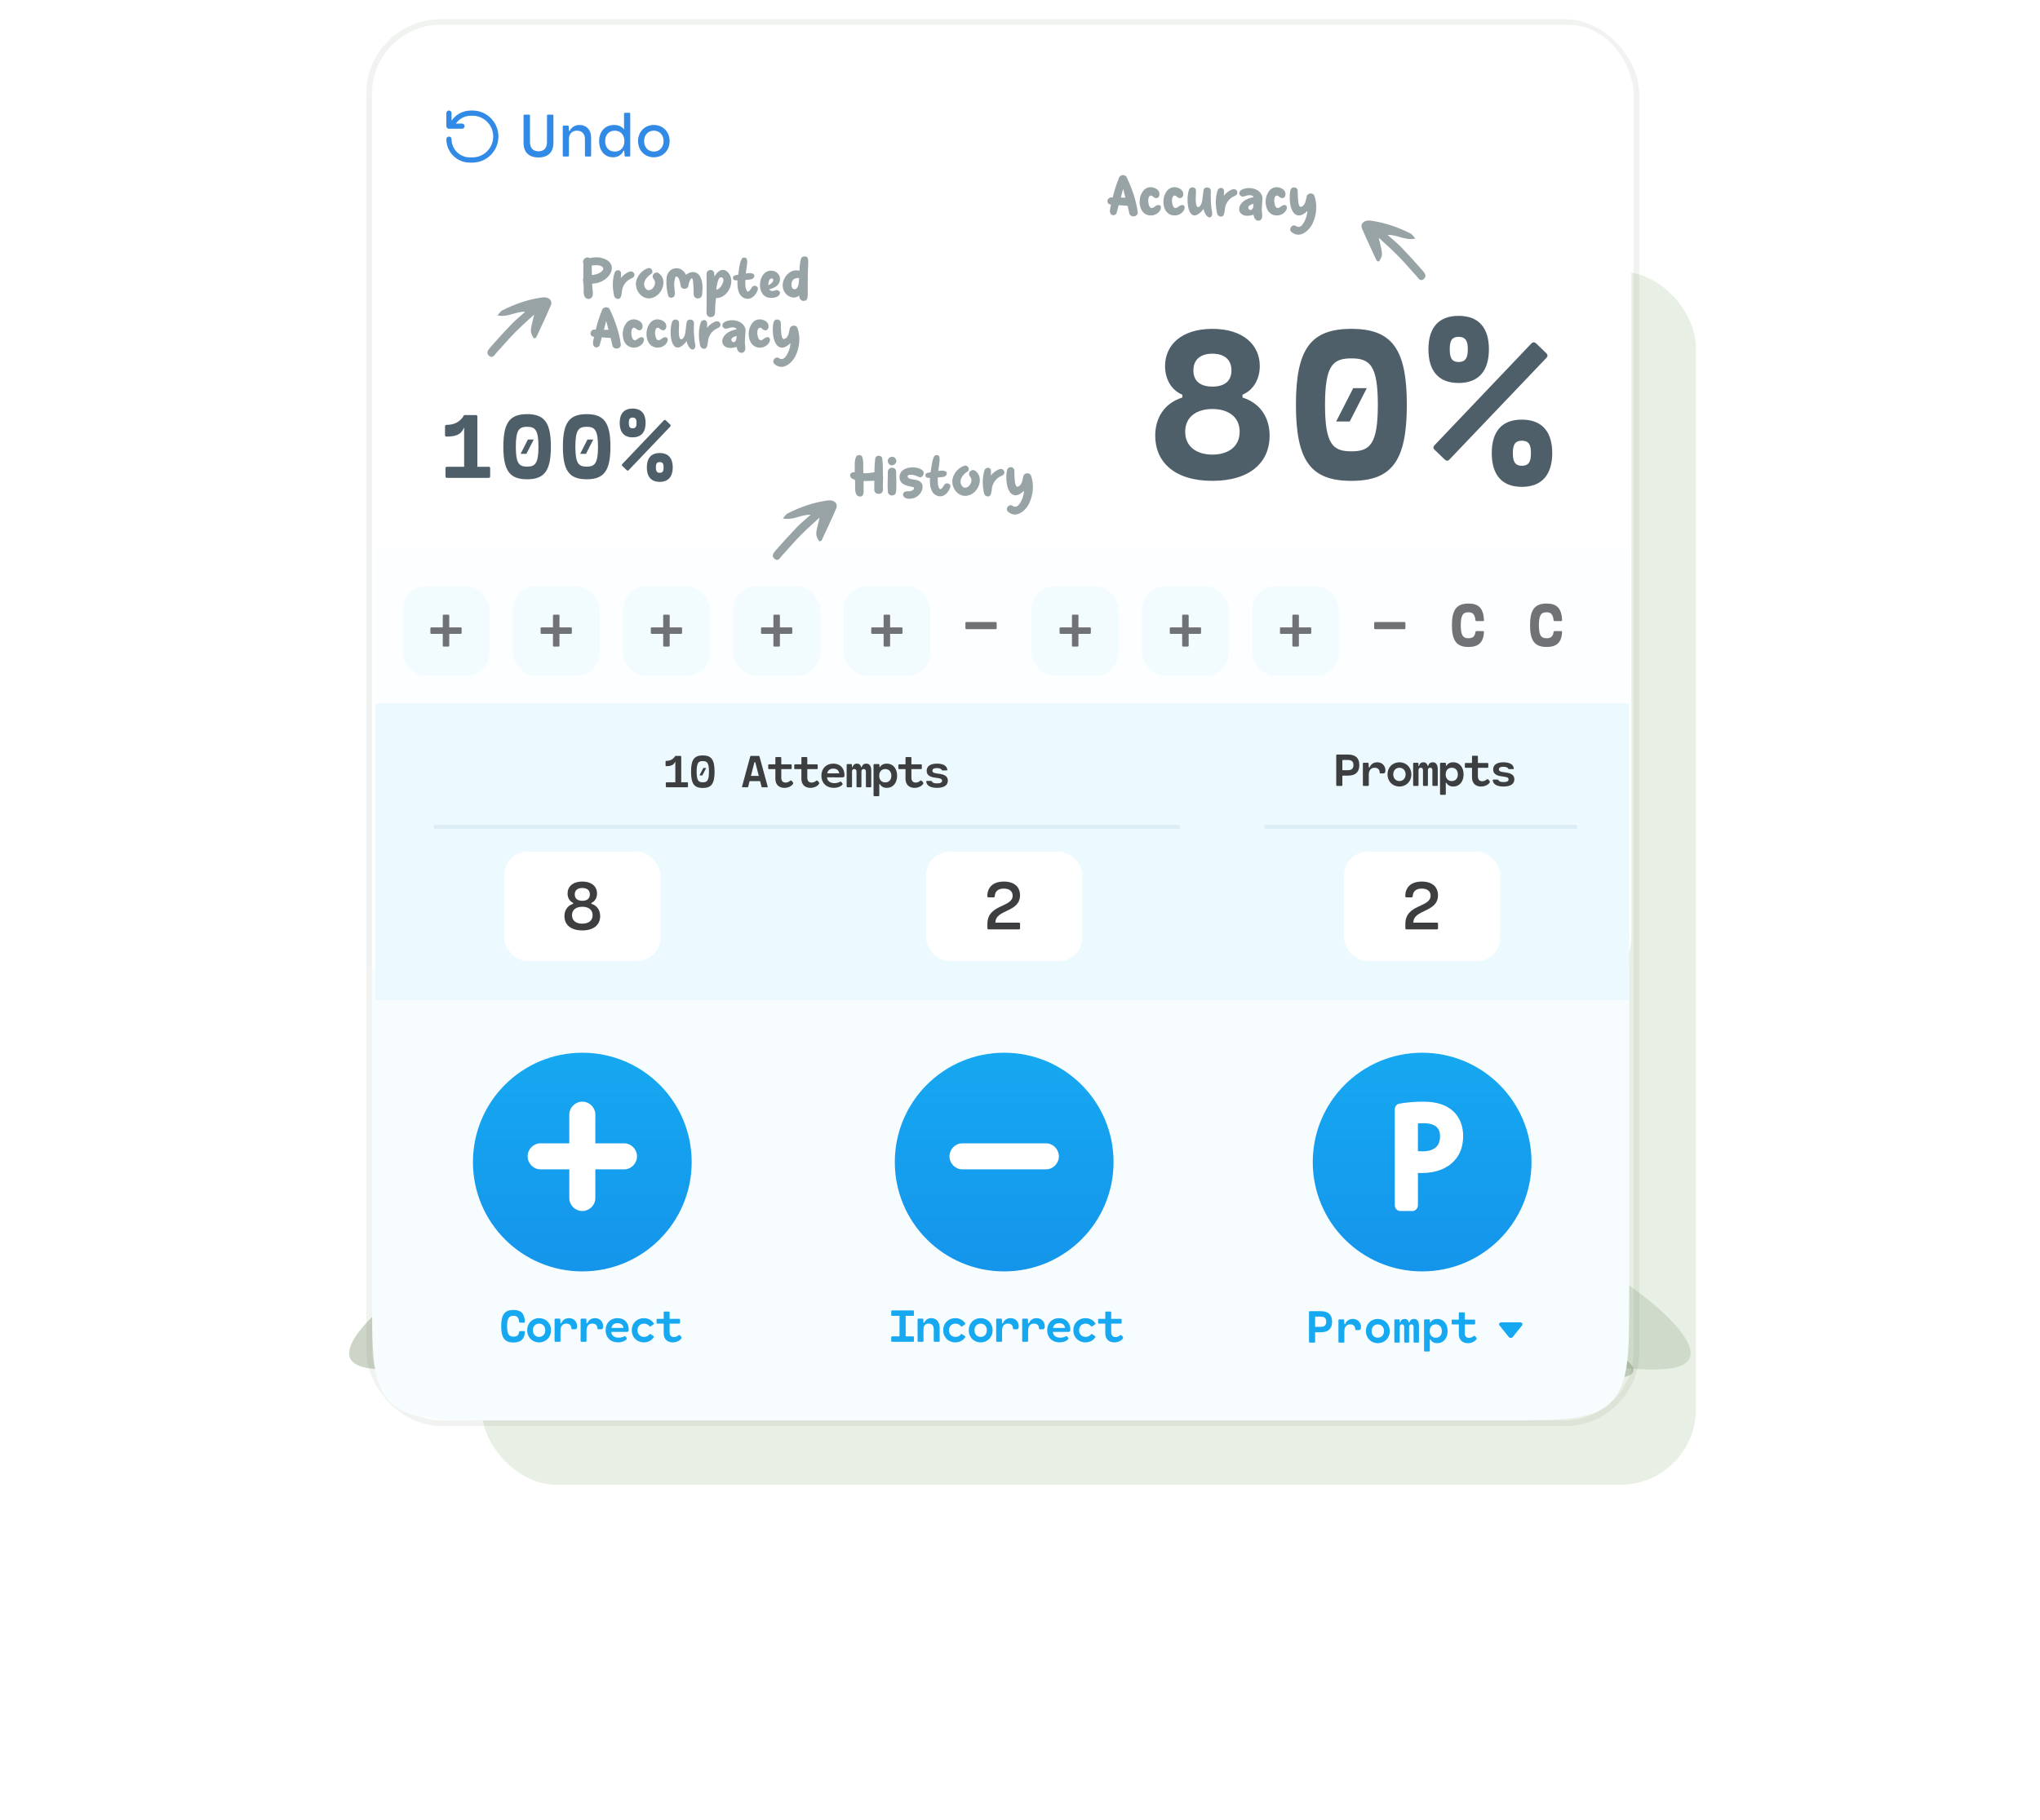
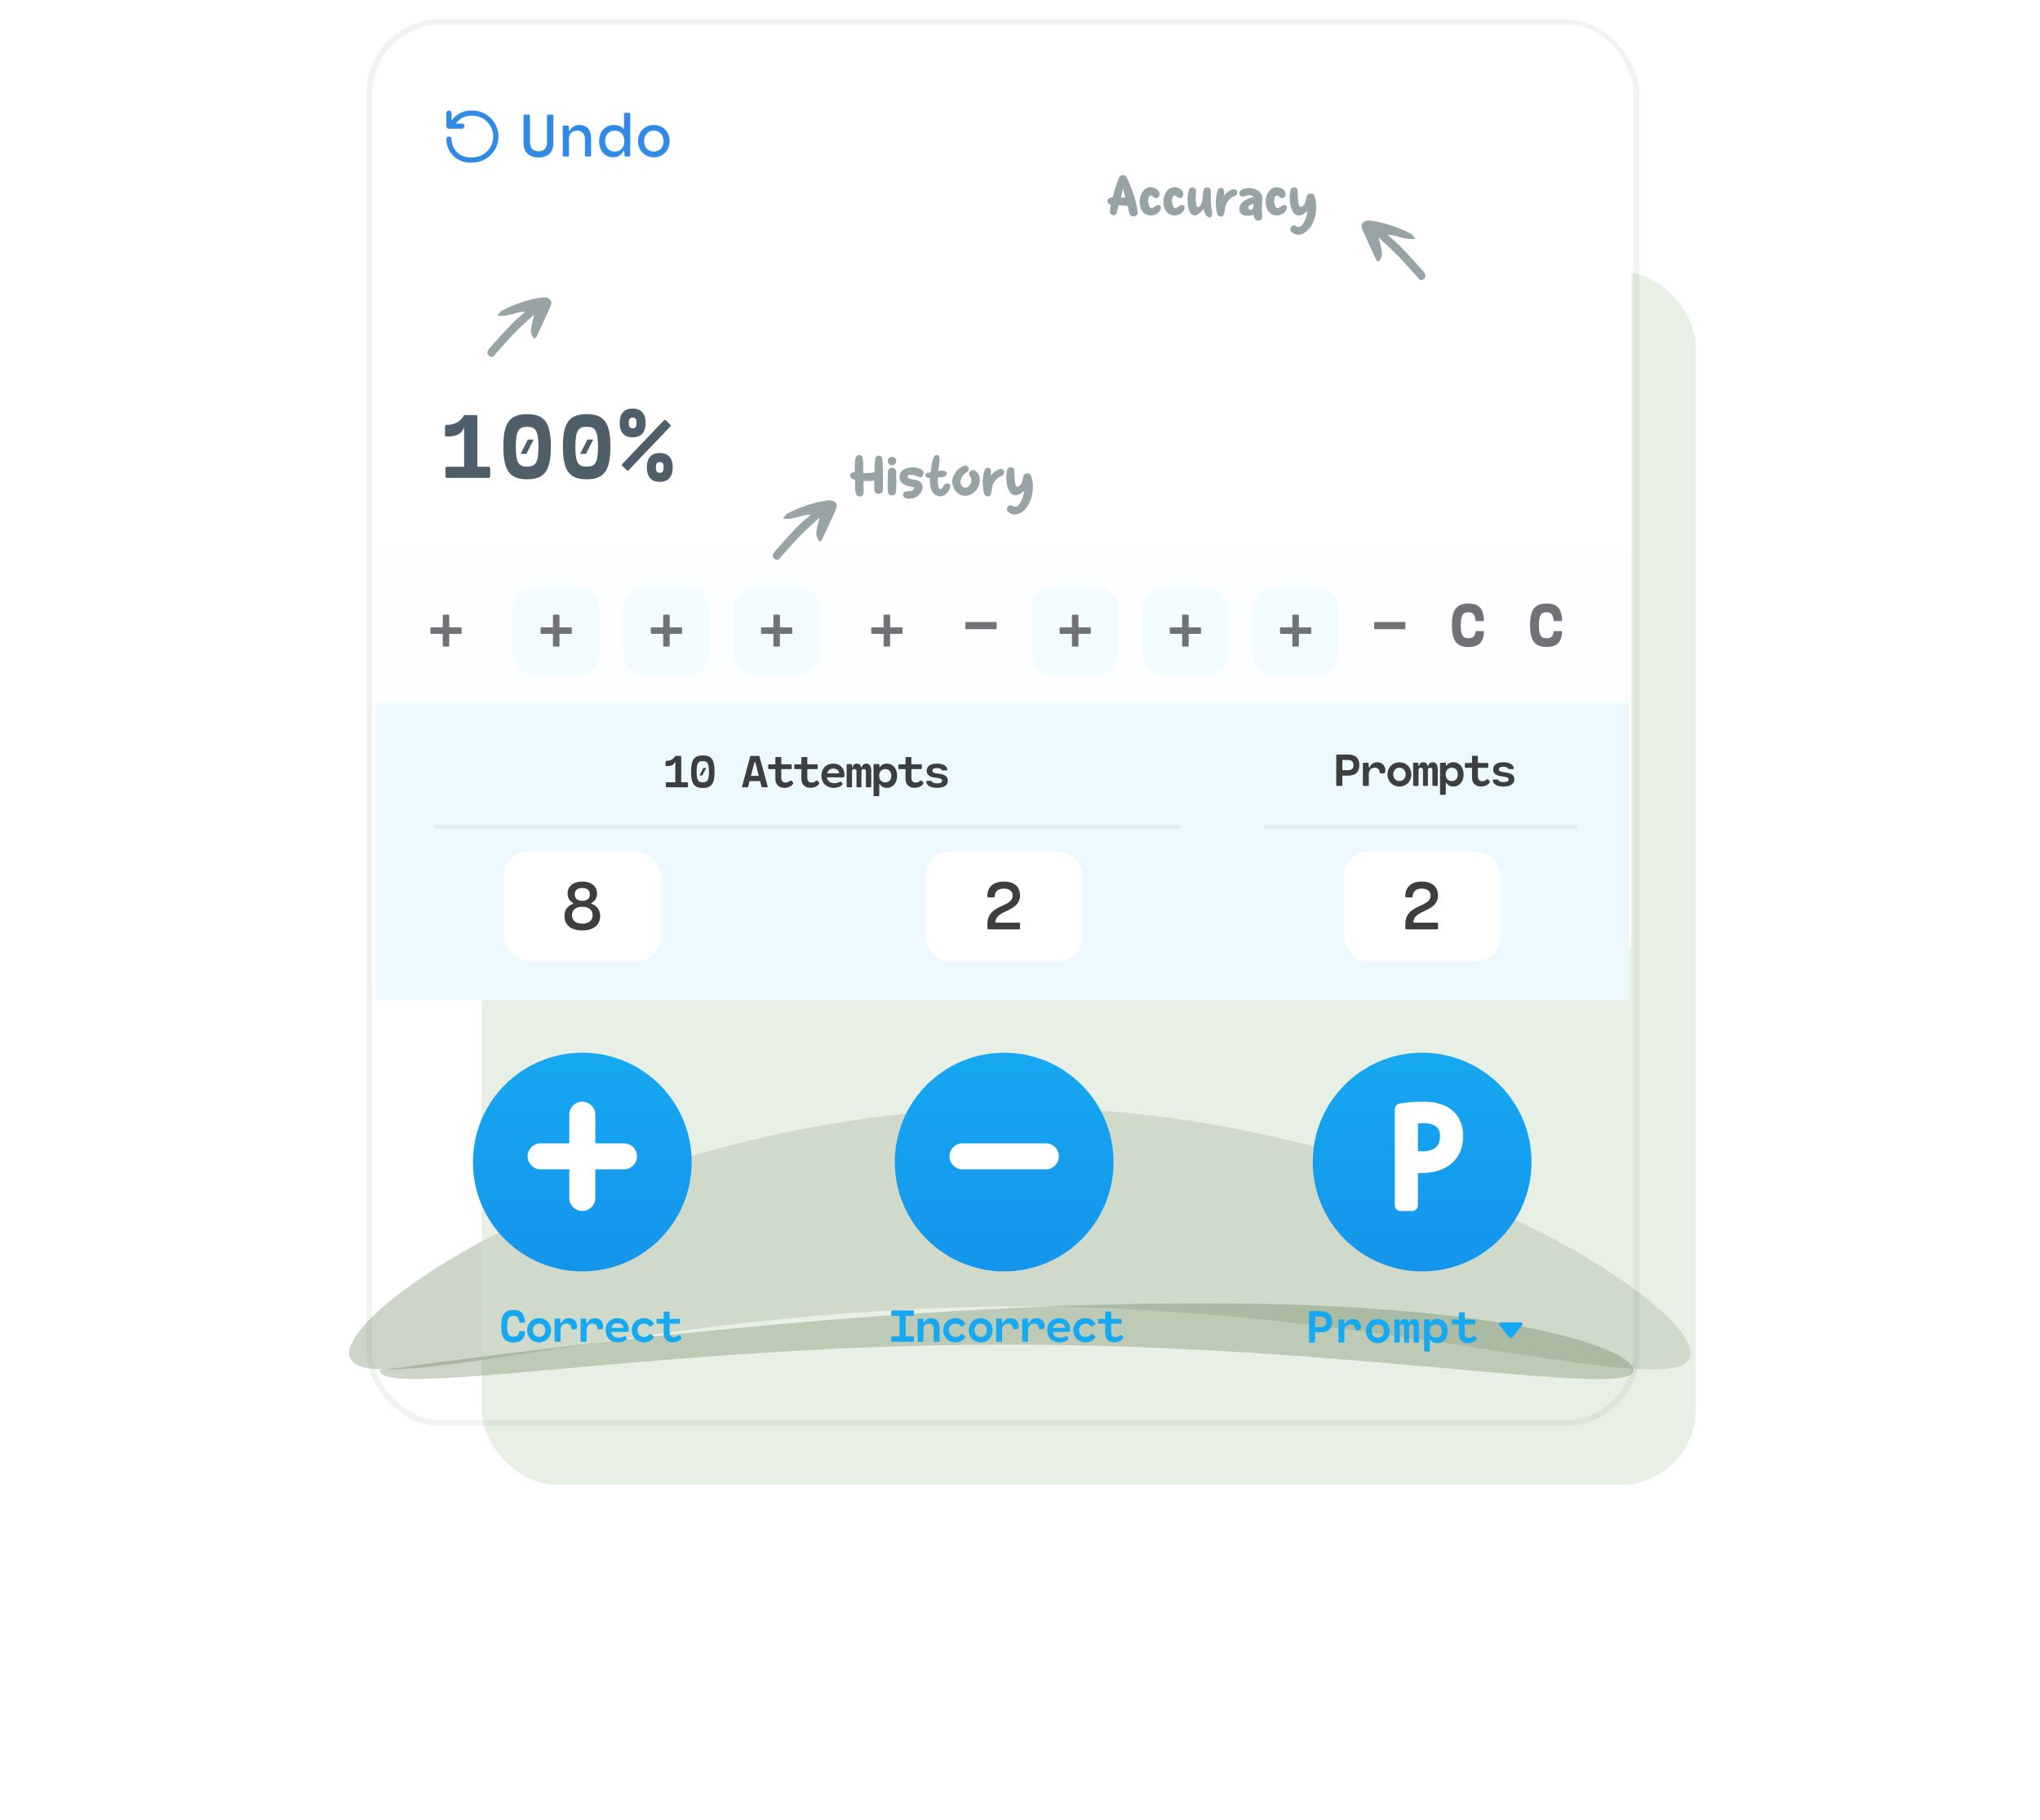
<svg xmlns="http://www.w3.org/2000/svg" width="409" height="365" viewBox="0 0 409 365" fill="none">
  <g filter="url(#filter0_f_173_4745)">
    <path d="M338.952 271.392C338.952 282.399 278.745 262.001 204.476 262.001C130.207 262.001 70 282.399 70 271.392C70 260.385 130.207 222.142 204.476 222.142C278.745 222.142 338.952 260.385 338.952 271.392Z" fill="#577349" fill-opacity="0.3" />
  </g>
  <g opacity="0.5">
    <rect x="96.548" y="54.462" width="243.452" height="243.311" rx="15.15" fill="#D2E0CB" />
  </g>
  <rect x="74.017" y="4.426" width="254.072" height="280.988" rx="14.347" stroke="#516949" stroke-opacity="0.08" stroke-width="1.148" />
  <rect x="75.712" y="5" width="251.356" height="195.117" rx="12.419" fill="white" />
  <g filter="url(#filter1_f_173_4745)">
-     <path d="M327.515 274.778C327.515 280.793 271.247 269.647 201.837 269.647C132.427 269.647 76.158 280.793 76.158 274.778C76.158 268.764 132.427 247.866 201.837 247.866C271.247 247.866 327.515 268.764 327.515 274.778Z" fill="#577349" fill-opacity="0.3" />
+     <path d="M327.515 274.778C327.515 280.793 271.247 269.647 201.837 269.647C132.427 269.647 76.158 280.793 76.158 274.778C271.247 247.866 327.515 268.764 327.515 274.778Z" fill="#577349" fill-opacity="0.3" />
  </g>
  <path d="M94.389 22.167C92.827 22.167 91.393 22.944 90.534 24.198V22.689C90.534 22.4 90.3 22.167 90.011 22.167C89.723 22.167 89.489 22.4 89.489 22.689V25.299C89.489 25.587 89.723 25.821 90.011 25.821H92.622C92.91 25.821 93.144 25.587 93.144 25.299C93.144 25.011 92.91 24.777 92.622 24.777H91.402C92.07 23.81 93.18 23.211 94.389 23.211H94.739C97.028 23.211 98.887 25.08 98.887 27.373C98.887 29.682 97.015 31.564 94.71 31.564H94.188C92.17 31.564 90.534 29.928 90.534 27.91C90.534 27.621 90.3 27.388 90.011 27.388C89.723 27.388 89.489 27.621 89.489 27.91C89.489 30.505 91.593 32.609 94.188 32.609H94.71C97.596 32.609 99.931 30.254 99.931 27.373C99.931 24.508 97.609 22.167 94.739 22.167H94.389Z" fill="#318AE5" />
  <path d="M107.961 31.576C106.088 31.576 104.967 30.586 104.967 28.625V23.18C104.967 23.067 105.042 22.992 105.155 22.992H106.069C106.182 22.992 106.257 23.067 106.257 23.18V28.512C106.257 29.658 106.846 30.341 107.961 30.341C109.077 30.341 109.666 29.658 109.666 28.512V23.18C109.666 23.067 109.741 22.992 109.854 22.992H110.768C110.881 22.992 110.956 23.067 110.956 23.18V28.625C110.956 30.586 109.835 31.576 107.961 31.576ZM116.197 25.06C117.538 25.06 118.515 25.993 118.515 27.628V31.2C118.515 31.312 118.44 31.388 118.327 31.388H117.462C117.35 31.388 117.274 31.312 117.274 31.2V27.86C117.274 26.87 116.686 26.206 115.683 26.206C114.681 26.206 114.067 26.87 114.067 27.86V31.2C114.067 31.312 113.992 31.388 113.879 31.388H113.014C112.901 31.388 112.826 31.312 112.826 31.2V25.373C112.826 25.26 112.901 25.185 113.014 25.185H113.829C113.941 25.185 114.01 25.26 114.017 25.373L114.067 26.263H114.223C114.53 25.561 115.238 25.06 116.197 25.06ZM125.303 22.616H126.168C126.28 22.616 126.356 22.692 126.356 22.804V31.2C126.356 31.312 126.28 31.388 126.168 31.388H125.403C125.291 31.388 125.228 31.312 125.222 31.2L125.153 30.216H125.015C124.695 30.974 123.981 31.544 122.891 31.544C121.193 31.544 120.116 30.16 120.116 28.318C120.116 26.426 121.275 25.06 123.117 25.06C124.15 25.06 124.777 25.498 125.115 25.956V22.804C125.115 22.692 125.19 22.616 125.303 22.616ZM123.254 30.398C124.426 30.398 125.184 29.571 125.184 28.299C125.184 27.027 124.426 26.206 123.254 26.206C122.083 26.206 121.325 27.027 121.325 28.299C121.325 29.571 122.083 30.398 123.254 30.398ZM131.089 31.544C129.253 31.544 127.925 30.147 127.925 28.299C127.925 26.451 129.253 25.06 131.089 25.06C132.925 25.06 134.253 26.451 134.253 28.299C134.253 30.147 132.925 31.544 131.089 31.544ZM131.089 30.398C132.223 30.398 133.044 29.546 133.044 28.299C133.044 27.052 132.223 26.206 131.089 26.206C129.955 26.206 129.134 27.052 129.134 28.299C129.134 29.546 129.955 30.398 131.089 30.398Z" fill="#318AE5" />
  <path d="M95.706 93.608H97.99C98.159 93.608 98.272 93.72 98.272 93.889V95.553C98.272 95.722 98.159 95.835 97.99 95.835H89.598C89.428 95.835 89.316 95.722 89.316 95.553V93.889C89.316 93.72 89.428 93.608 89.598 93.608H93.056V85.704C92.492 87.161 91.383 87.555 89.504 87.555C89.316 87.555 89.222 87.461 89.222 87.292V85.516C89.222 85.347 89.316 85.206 89.504 85.206C91.073 85.206 92.276 84.623 93.056 83.242H95.424C95.593 83.242 95.706 83.355 95.706 83.524V93.608ZM105.682 96.117C102.214 96.117 100.917 94.425 100.917 89.576C100.917 84.745 102.214 83.054 105.682 83.054C109.149 83.054 110.446 84.745 110.446 89.576C110.446 94.425 109.149 96.117 105.682 96.117ZM105.682 93.579C107.26 93.579 107.956 92.997 107.956 89.576C107.956 86.174 107.26 85.591 105.682 85.591C104.103 85.591 103.417 86.174 103.417 89.576C103.417 92.997 104.103 93.579 105.682 93.579ZM105.541 91.014H104.375L105.841 88.147H107.007L105.541 91.014ZM117.621 96.117C114.153 96.117 112.856 94.425 112.856 89.576C112.856 84.745 114.153 83.054 117.621 83.054C121.089 83.054 122.386 84.745 122.386 89.576C122.386 94.425 121.089 96.117 117.621 96.117ZM117.621 93.579C119.2 93.579 119.895 92.997 119.895 89.576C119.895 86.174 119.2 85.591 117.621 85.591C116.042 85.591 115.356 86.174 115.356 89.576C115.356 92.997 116.042 93.579 117.621 93.579ZM117.48 91.014H116.315L117.781 88.147H118.946L117.48 91.014ZM126.835 87.706C125.059 87.706 124.242 86.606 124.242 84.811C124.242 83.016 125.059 81.936 126.835 81.936C128.612 81.936 129.439 83.016 129.439 84.811C129.439 86.606 128.612 87.706 126.835 87.706ZM126.835 85.901C127.493 85.901 127.625 85.441 127.625 84.811C127.625 84.181 127.493 83.74 126.835 83.74C126.187 83.74 126.074 84.181 126.074 84.811C126.074 85.441 126.187 85.901 126.835 85.901ZM125.651 94.293L124.777 93.448C124.627 93.316 124.646 93.185 124.777 93.044L133.085 84.313C133.216 84.172 133.357 84.181 133.498 84.304L134.372 85.15C134.504 85.272 134.504 85.413 134.372 85.554L126.055 94.275C125.924 94.425 125.802 94.416 125.651 94.293ZM132.267 96.634C130.491 96.634 129.683 95.525 129.683 93.73C129.683 91.944 130.491 90.854 132.267 90.854C134.043 90.854 134.88 91.944 134.88 93.73C134.88 95.525 134.043 96.634 132.267 96.634ZM132.267 94.82C132.934 94.82 133.047 94.369 133.047 93.73C133.047 93.1 132.934 92.668 132.267 92.668C131.628 92.668 131.497 93.1 131.497 93.73C131.497 94.369 131.628 94.82 132.267 94.82Z" fill="#4E5F69" />
-   <path d="M243.079 96.432C235.339 96.432 231.611 92.529 231.611 87.397C231.611 83.867 233.365 80.885 237.049 79.723V79.153C234.79 78.231 233.584 75.951 233.584 73.407C233.584 69.285 236.764 65.952 243.079 65.952C249.394 65.952 252.574 69.285 252.574 73.407C252.574 75.951 251.346 78.231 249.109 79.153V79.723C252.793 80.885 254.548 83.867 254.548 87.397C254.548 92.529 250.82 96.432 243.079 96.432ZM243.079 77.53C245.469 77.53 246.895 76.455 246.895 74.284C246.895 72.114 245.469 70.93 243.079 70.93C240.689 70.93 239.264 72.114 239.264 74.284C239.264 76.455 240.689 77.53 243.079 77.53ZM243.079 91.169C246.127 91.169 248.539 89.656 248.539 86.586C248.539 83.516 246.149 82.025 243.079 82.025C240.009 82.025 237.619 83.516 237.619 86.586C237.619 89.656 240.031 91.169 243.079 91.169ZM270.938 96.432C262.847 96.432 259.821 92.485 259.821 81.17C259.821 69.899 262.847 65.952 270.938 65.952C279.03 65.952 282.056 69.899 282.056 81.17C282.056 92.485 279.03 96.432 270.938 96.432ZM270.938 90.511C274.622 90.511 276.245 89.152 276.245 81.17C276.245 73.232 274.622 71.872 270.938 71.872C267.254 71.872 265.653 73.232 265.653 81.17C265.653 89.152 267.254 90.511 270.938 90.511ZM270.609 84.525H267.89L271.311 77.837H274.03L270.609 84.525ZM292.438 76.806C288.294 76.806 286.386 74.241 286.386 70.052C286.386 65.864 288.294 63.342 292.438 63.342C296.582 63.342 298.512 65.864 298.512 70.052C298.512 74.241 296.582 76.806 292.438 76.806ZM292.438 72.596C293.973 72.596 294.28 71.522 294.28 70.052C294.28 68.583 293.973 67.552 292.438 67.552C290.925 67.552 290.662 68.583 290.662 70.052C290.662 71.522 290.925 72.596 292.438 72.596ZM289.675 92.178L287.636 90.204C287.285 89.897 287.329 89.59 287.636 89.261L307.02 68.89C307.327 68.561 307.656 68.583 307.985 68.868L310.024 70.842C310.331 71.127 310.331 71.456 310.024 71.785L290.618 92.134C290.311 92.485 290.026 92.463 289.675 92.178ZM305.112 97.638C300.968 97.638 299.082 95.05 299.082 90.862C299.082 86.696 300.968 84.152 305.112 84.152C309.257 84.152 311.208 86.696 311.208 90.862C311.208 95.05 309.257 97.638 305.112 97.638ZM305.112 93.406C306.669 93.406 306.932 92.353 306.932 90.862C306.932 89.393 306.669 88.384 305.112 88.384C303.621 88.384 303.314 89.393 303.314 90.862C303.314 92.353 303.621 93.406 305.112 93.406Z" fill="#4E5F69" />
  <path d="M75.241 109.727H326.631V141.053H75.241V109.727Z" fill="#FCFEFF" />
-   <rect x="80.724" y="117.558" width="17.398" height="18" rx="4.699" fill="#F2FCFF" />
  <path d="M90.073 125.816H92.366C92.478 125.816 92.554 125.891 92.554 126.004V126.931C92.554 127.044 92.478 127.119 92.366 127.119H90.073V129.481C90.073 129.594 89.998 129.669 89.885 129.669H88.957C88.845 129.669 88.77 129.594 88.77 129.481V127.119H86.477C86.364 127.119 86.288 127.044 86.288 126.931V126.004C86.288 125.891 86.364 125.816 86.477 125.816H88.77V123.454C88.77 123.341 88.845 123.266 88.957 123.266H89.885C89.998 123.266 90.073 123.341 90.073 123.454V125.816Z" fill="#707276" />
  <rect x="102.82" y="117.558" width="17.398" height="18" rx="4.699" fill="#F2FCFF" />
  <path d="M112.169 125.816H114.462C114.575 125.816 114.65 125.891 114.65 126.004V126.931C114.65 127.044 114.575 127.119 114.462 127.119H112.169V129.481C112.169 129.594 112.094 129.669 111.981 129.669H111.054C110.941 129.669 110.866 129.594 110.866 129.481V127.119H108.573C108.46 127.119 108.385 127.044 108.385 126.931V126.004C108.385 125.891 108.46 125.816 108.573 125.816H110.866V123.454C110.866 123.341 110.941 123.266 111.054 123.266H111.981C112.094 123.266 112.169 123.341 112.169 123.454V125.816Z" fill="#707276" />
  <rect x="124.917" y="117.558" width="17.398" height="18" rx="4.699" fill="#F2FCFF" />
  <path d="M134.266 125.816H136.559C136.672 125.816 136.747 125.891 136.747 126.004V126.931C136.747 127.044 136.672 127.119 136.559 127.119H134.266V129.481C134.266 129.594 134.191 129.669 134.078 129.669H133.151C133.038 129.669 132.963 129.594 132.963 129.481V127.119H130.67C130.557 127.119 130.482 127.044 130.482 126.931V126.004C130.482 125.891 130.557 125.816 130.67 125.816H132.963V123.454C132.963 123.341 133.038 123.266 133.151 123.266H134.078C134.191 123.266 134.266 123.341 134.266 123.454V125.816Z" fill="#707276" />
  <rect x="147.014" y="117.558" width="17.398" height="18" rx="4.699" fill="#F2FCFF" />
  <path d="M156.363 125.816H158.656C158.769 125.816 158.844 125.891 158.844 126.004V126.931C158.844 127.044 158.769 127.119 158.656 127.119H156.363V129.481C156.363 129.594 156.288 129.669 156.175 129.669H155.248C155.135 129.669 155.06 129.594 155.06 129.481V127.119H152.767C152.654 127.119 152.579 127.044 152.579 126.931V126.004C152.579 125.891 152.654 125.816 152.767 125.816H155.06V123.454C155.06 123.341 155.135 123.266 155.248 123.266H156.175C156.288 123.266 156.363 123.341 156.363 123.454V125.816Z" fill="#707276" />
-   <rect x="169.11" y="117.558" width="17.398" height="18" rx="4.699" fill="#F2FCFF" />
  <path d="M178.459 125.816H180.752C180.865 125.816 180.94 125.891 180.94 126.004V126.931C180.94 127.044 180.865 127.119 180.752 127.119H178.459V129.481C178.459 129.594 178.384 129.669 178.271 129.669H177.344C177.231 129.669 177.156 129.594 177.156 129.481V127.119H174.863C174.75 127.119 174.675 127.044 174.675 126.931V126.004C174.675 125.891 174.75 125.816 174.863 125.816H177.156V123.454C177.156 123.341 177.231 123.266 177.344 123.266H178.271C178.384 123.266 178.459 123.341 178.459 123.454V125.816Z" fill="#707276" />
  <path d="M193.743 124.741H199.632C199.745 124.741 199.82 124.816 199.82 124.929V125.987C199.82 126.1 199.745 126.175 199.632 126.175H193.743C193.63 126.175 193.555 126.1 193.555 125.987V124.929C193.555 124.816 193.63 124.741 193.743 124.741Z" fill="#707276" />
  <rect x="206.87" y="117.558" width="17.398" height="18" rx="4.699" fill="#F2FCFF" />
  <path d="M216.219 125.816H218.512C218.625 125.816 218.7 125.891 218.7 126.004V126.931C218.7 127.044 218.625 127.119 218.512 127.119H216.219V129.481C216.219 129.594 216.144 129.669 216.031 129.669H215.104C214.991 129.669 214.916 129.594 214.916 129.481V127.119H212.623C212.51 127.119 212.435 127.044 212.435 126.931V126.004C212.435 125.891 212.51 125.816 212.623 125.816H214.916V123.454C214.916 123.341 214.991 123.266 215.104 123.266H216.031C216.144 123.266 216.219 123.341 216.219 123.454V125.816Z" fill="#707276" />
  <rect x="228.967" y="117.558" width="17.398" height="18" rx="4.699" fill="#F2FCFF" />
  <path d="M238.316 125.816H240.609C240.721 125.816 240.797 125.891 240.797 126.004V126.931C240.797 127.044 240.721 127.119 240.609 127.119H238.316V129.481C238.316 129.594 238.24 129.669 238.128 129.669H237.2C237.088 129.669 237.012 129.594 237.012 129.481V127.119H234.719C234.607 127.119 234.531 127.044 234.531 126.931V126.004C234.531 125.891 234.607 125.816 234.719 125.816H237.012V123.454C237.012 123.341 237.088 123.266 237.2 123.266H238.128C238.24 123.266 238.316 123.341 238.316 123.454V125.816Z" fill="#707276" />
  <rect x="251.063" y="117.558" width="17.398" height="18" rx="4.699" fill="#F2FCFF" />
  <path d="M260.412 125.816H262.705C262.818 125.816 262.893 125.891 262.893 126.004V126.931C262.893 127.044 262.818 127.119 262.705 127.119H260.412V129.481C260.412 129.594 260.337 129.669 260.224 129.669H259.297C259.184 129.669 259.109 129.594 259.109 129.481V127.119H256.816C256.703 127.119 256.628 127.044 256.628 126.931V126.004C256.628 125.891 256.703 125.816 256.816 125.816H259.109V123.454C259.109 123.341 259.184 123.266 259.297 123.266H260.224C260.337 123.266 260.412 123.341 260.412 123.454V125.816Z" fill="#707276" />
  <path d="M275.696 124.741H281.585C281.698 124.741 281.773 124.816 281.773 124.929V125.987C281.773 126.1 281.698 126.175 281.585 126.175H275.696C275.583 126.175 275.508 126.1 275.508 125.987V124.929C275.508 124.816 275.583 124.741 275.696 124.741Z" fill="#707276" />
  <path d="M294.41 129.746C291.985 129.746 291.096 128.418 291.096 125.392C291.096 122.36 291.985 121.038 294.41 121.038C296.34 121.038 297.423 121.865 297.517 124.358C297.524 124.484 297.467 124.559 297.342 124.559H296.026C295.913 124.559 295.838 124.515 295.819 124.396C295.675 123.055 295.162 122.792 294.391 122.792C293.382 122.792 292.869 123.268 292.869 125.392C292.869 127.516 293.382 127.992 294.391 127.992C295.231 127.992 295.675 127.723 295.819 126.727C295.838 126.608 295.913 126.564 296.026 126.564H297.342C297.467 126.564 297.524 126.639 297.517 126.764C297.423 128.919 296.34 129.746 294.41 129.746Z" fill="#707276" />
  <path d="M310.073 129.746C307.648 129.746 306.758 128.418 306.758 125.392C306.758 122.36 307.648 121.038 310.073 121.038C312.002 121.038 313.086 121.865 313.18 124.358C313.186 124.484 313.13 124.559 313.005 124.559H311.689C311.576 124.559 311.501 124.515 311.482 124.396C311.338 123.055 310.824 122.792 310.054 122.792C309.045 122.792 308.531 123.268 308.531 125.392C308.531 127.516 309.045 127.992 310.054 127.992C310.893 127.992 311.338 127.723 311.482 126.727C311.501 126.608 311.576 126.564 311.689 126.564H313.005C313.13 126.564 313.186 126.639 313.18 126.764C313.086 128.919 312.002 129.746 310.073 129.746Z" fill="#707276" />
-   <path d="M74.591 194.378H326.636V259.773C326.636 271.59 326.636 277.498 322.965 281.169C319.294 284.84 313.386 284.84 301.569 284.84H99.652C87.838 284.84 81.931 284.84 78.261 281.17C74.591 277.5 74.591 271.593 74.591 259.779V194.378Z" fill="#F7FDFF" />
  <path d="M102.943 269.232C101.195 269.232 100.481 268.283 100.481 265.967C100.481 263.645 101.195 262.701 102.943 262.701C104.315 262.701 105.156 263.274 105.241 265.093C105.246 265.191 105.203 265.248 105.109 265.248H104.249C104.165 265.248 104.109 265.21 104.099 265.126C103.982 264.082 103.549 263.876 102.938 263.876C102.126 263.876 101.67 264.256 101.67 265.967C101.67 267.677 102.126 268.058 102.938 268.058C103.592 268.058 103.982 267.851 104.099 267.071C104.109 266.982 104.165 266.949 104.249 266.949H105.109C105.203 266.949 105.246 267.005 105.241 267.099C105.156 268.659 104.315 269.232 102.943 269.232ZM108.081 269.209C106.695 269.209 105.69 268.156 105.69 266.775C105.69 265.393 106.695 264.346 108.081 264.346C109.467 264.346 110.478 265.393 110.478 266.775C110.478 268.156 109.467 269.209 108.081 269.209ZM108.081 268.109C108.8 268.109 109.322 267.569 109.322 266.775C109.322 265.981 108.8 265.445 108.081 265.445C107.362 265.445 106.841 265.981 106.841 266.775C106.841 267.569 107.362 268.109 108.081 268.109ZM114.075 264.346C115.08 264.346 115.71 265.074 115.71 265.981C115.71 266.446 115.541 266.582 115.287 266.582H114.765C114.643 266.582 114.563 266.526 114.559 266.404C114.53 265.647 114.037 265.44 113.553 265.44C112.848 265.44 112.374 265.877 112.374 266.855V268.95C112.374 269.035 112.317 269.091 112.233 269.091H111.33C111.246 269.091 111.189 269.035 111.189 268.95V264.581C111.189 264.496 111.246 264.44 111.33 264.44H112.195C112.28 264.44 112.327 264.496 112.336 264.581L112.374 265.379H112.538C112.759 264.773 113.299 264.346 114.075 264.346ZM119.293 264.346C120.298 264.346 120.928 265.074 120.928 265.981C120.928 266.446 120.759 266.582 120.505 266.582H119.983C119.861 266.582 119.781 266.526 119.777 266.404C119.748 265.647 119.255 265.44 118.771 265.44C118.066 265.44 117.592 265.877 117.592 266.855V268.95C117.592 269.035 117.535 269.091 117.451 269.091H116.548C116.464 269.091 116.407 269.035 116.407 268.95V264.581C116.407 264.496 116.464 264.44 116.548 264.44H117.413C117.498 264.44 117.545 264.496 117.554 264.581L117.592 265.379H117.756C117.977 264.773 118.517 264.346 119.293 264.346ZM126.052 266.639C126.052 266.949 126 267.104 125.629 267.104L122.551 267.099C122.603 267.846 123.185 268.264 124.036 268.264C124.468 268.264 124.844 268.152 125.121 268.001C125.272 267.921 125.352 267.94 125.521 268.152C125.699 268.373 125.732 268.49 125.572 268.64C125.234 268.969 124.637 269.209 123.904 269.209C122.405 269.209 121.419 268.217 121.419 266.77C121.419 265.332 122.377 264.346 123.806 264.346C125.225 264.346 126.052 265.314 126.052 266.639ZM123.81 265.351C123.162 265.351 122.711 265.675 122.593 266.305H125.004C124.915 265.666 124.464 265.346 123.81 265.351ZM129.127 268.109C129.616 268.109 129.973 267.893 130.222 267.578C130.278 267.508 130.335 267.489 130.41 267.541L131.039 267.968C131.11 268.015 131.133 268.081 131.082 268.156C130.692 268.777 129.987 269.209 129.089 269.209C127.699 269.209 126.66 268.185 126.66 266.775C126.66 265.365 127.699 264.346 129.089 264.346C129.987 264.346 130.692 264.778 131.082 265.398C131.133 265.473 131.11 265.539 131.035 265.591L130.41 266.014C130.335 266.065 130.278 266.047 130.222 265.976C129.973 265.661 129.616 265.445 129.127 265.445C128.375 265.445 127.811 265.976 127.811 266.775C127.811 267.574 128.375 268.109 129.127 268.109ZM136.427 267.907C136.699 268.18 136.68 268.307 136.568 268.471C136.422 268.683 135.849 269.209 134.885 269.209C134.105 269.209 133.067 268.856 133.067 267.329V265.45H131.775C131.69 265.45 131.634 265.393 131.634 265.309V264.627C131.634 264.543 131.69 264.487 131.775 264.487H133.067V263.171C133.067 263.086 133.123 263.03 133.208 263.03H134.11C134.195 263.03 134.251 263.086 134.251 263.171V264.487H136.196C136.281 264.487 136.337 264.543 136.337 264.627V265.309C136.337 265.393 136.281 265.45 136.196 265.45H134.251V267.151C134.251 267.959 134.707 268.147 135.116 268.147C135.553 268.147 135.835 267.94 136.008 267.795C136.135 267.686 136.201 267.682 136.427 267.907Z" fill="#16A8F1" />
  <path d="M183.094 269.091H178.827C178.743 269.091 178.686 269.035 178.686 268.95V268.142C178.686 268.058 178.743 268.001 178.827 268.001H180.345V263.885H178.827C178.743 263.885 178.686 263.829 178.686 263.744V262.936C178.686 262.851 178.743 262.795 178.827 262.795H183.094C183.178 262.795 183.235 262.851 183.235 262.936V263.744C183.235 263.829 183.178 263.885 183.094 263.885H181.576V268.001H183.094C183.178 268.001 183.235 268.058 183.235 268.142V268.95C183.235 269.035 183.178 269.091 183.094 269.091ZM186.719 264.346C187.706 264.346 188.392 265.079 188.392 266.31V268.95C188.392 269.035 188.335 269.091 188.251 269.091H187.349C187.264 269.091 187.208 269.035 187.208 268.95V266.535C187.208 265.863 186.836 265.44 186.179 265.44C185.525 265.44 185.149 265.863 185.149 266.535V268.95C185.149 269.035 185.093 269.091 185.008 269.091H184.106C184.022 269.091 183.965 269.035 183.965 268.95V264.581C183.965 264.496 184.022 264.44 184.106 264.44H184.971C185.055 264.44 185.107 264.496 185.112 264.581L185.149 265.252H185.295C185.516 264.759 185.986 264.346 186.719 264.346ZM191.57 268.109C192.059 268.109 192.416 267.893 192.665 267.578C192.722 267.508 192.778 267.489 192.853 267.541L193.483 267.968C193.553 268.015 193.577 268.081 193.525 268.156C193.135 268.777 192.43 269.209 191.533 269.209C190.142 269.209 189.103 268.185 189.103 266.775C189.103 265.365 190.142 264.346 191.533 264.346C192.43 264.346 193.135 264.778 193.525 265.398C193.577 265.473 193.553 265.539 193.478 265.591L192.853 266.014C192.778 266.065 192.722 266.047 192.665 265.976C192.416 265.661 192.059 265.445 191.57 265.445C190.819 265.445 190.255 265.976 190.255 266.775C190.255 267.574 190.819 268.109 191.57 268.109ZM196.614 269.209C195.228 269.209 194.223 268.156 194.223 266.775C194.223 265.393 195.228 264.346 196.614 264.346C198.001 264.346 199.011 265.393 199.011 266.775C199.011 268.156 198.001 269.209 196.614 269.209ZM196.614 268.109C197.333 268.109 197.855 267.569 197.855 266.775C197.855 265.981 197.333 265.445 196.614 265.445C195.896 265.445 195.374 265.981 195.374 266.775C195.374 267.569 195.896 268.109 196.614 268.109ZM202.608 264.346C203.613 264.346 204.243 265.074 204.243 265.981C204.243 266.446 204.074 266.582 203.82 266.582H203.298C203.176 266.582 203.096 266.526 203.092 266.404C203.064 265.647 202.57 265.44 202.086 265.44C201.381 265.44 200.907 265.877 200.907 266.855V268.95C200.907 269.035 200.85 269.091 200.766 269.091H199.864C199.779 269.091 199.723 269.035 199.723 268.95V264.581C199.723 264.496 199.779 264.44 199.864 264.44H200.728C200.813 264.44 200.86 264.496 200.869 264.581L200.907 265.379H201.071C201.292 264.773 201.832 264.346 202.608 264.346ZM207.826 264.346C208.831 264.346 209.461 265.074 209.461 265.981C209.461 266.446 209.292 266.582 209.038 266.582H208.516C208.394 266.582 208.314 266.526 208.31 266.404C208.281 265.647 207.788 265.44 207.304 265.44C206.599 265.44 206.125 265.877 206.125 266.855V268.95C206.125 269.035 206.068 269.091 205.984 269.091H205.082C204.997 269.091 204.941 269.035 204.941 268.95V264.581C204.941 264.496 204.997 264.44 205.082 264.44H205.946C206.031 264.44 206.078 264.496 206.087 264.581L206.125 265.379H206.289C206.51 264.773 207.05 264.346 207.826 264.346ZM214.585 266.639C214.585 266.949 214.533 267.104 214.162 267.104L211.084 267.099C211.136 267.846 211.719 268.264 212.569 268.264C213.001 268.264 213.377 268.152 213.654 268.001C213.805 267.921 213.885 267.94 214.054 268.152C214.232 268.373 214.265 268.49 214.106 268.64C213.767 268.969 213.171 269.209 212.437 269.209C210.939 269.209 209.952 268.217 209.952 266.77C209.952 265.332 210.91 264.346 212.339 264.346C213.758 264.346 214.585 265.314 214.585 266.639ZM212.344 265.351C211.695 265.351 211.244 265.675 211.126 266.305H213.537C213.448 265.666 212.997 265.346 212.344 265.351ZM217.66 268.109C218.149 268.109 218.506 267.893 218.755 267.578C218.811 267.508 218.868 267.489 218.943 267.541L219.573 267.968C219.643 268.015 219.667 268.081 219.615 268.156C219.225 268.777 218.52 269.209 217.623 269.209C216.232 269.209 215.193 268.185 215.193 266.775C215.193 265.365 216.232 264.346 217.623 264.346C218.52 264.346 219.225 264.778 219.615 265.398C219.667 265.473 219.643 265.539 219.568 265.591L218.943 266.014C218.868 266.065 218.811 266.047 218.755 265.976C218.506 265.661 218.149 265.445 217.66 265.445C216.908 265.445 216.344 265.976 216.344 266.775C216.344 267.574 216.908 268.109 217.66 268.109ZM224.96 267.907C225.232 268.18 225.213 268.307 225.101 268.471C224.955 268.683 224.382 269.209 223.418 269.209C222.638 269.209 221.6 268.856 221.6 267.329V265.45H220.308C220.223 265.45 220.167 265.393 220.167 265.309V264.627C220.167 264.543 220.223 264.487 220.308 264.487H221.6V263.171C221.6 263.086 221.656 263.03 221.741 263.03H222.643C222.728 263.03 222.784 263.086 222.784 263.171V264.487H224.729C224.814 264.487 224.87 264.543 224.87 264.627V265.309C224.87 265.393 224.814 265.45 224.729 265.45H222.784V267.151C222.784 267.959 223.24 268.147 223.649 268.147C224.086 268.147 224.368 267.94 224.542 267.795C224.668 267.686 224.734 267.682 224.96 267.907Z" fill="#16A8F1" />
  <g filter="url(#filter2_d_173_4745)">
    <circle cx="201.328" cy="231.898" r="21.928" fill="url(#paint0_linear_173_4745)" />
  </g>
  <g clip-path="url(#clip0_173_4745)">
    <path d="M209.711 229.288H203.937H198.716H192.942C191.524 229.288 190.363 230.479 190.363 231.898C190.363 233.317 191.524 234.509 192.942 234.509H198.716H203.937H209.711C211.13 234.509 212.291 233.317 212.291 231.898C212.291 230.479 211.13 229.288 209.711 229.288Z" fill="white" />
  </g>
  <path d="M262.583 262.952H264.782C266.403 262.952 267.07 263.736 267.07 265.066C267.07 266.382 266.403 267.181 264.782 267.181H263.668V269.107C263.668 269.192 263.612 269.248 263.527 269.248H262.583C262.498 269.248 262.442 269.192 262.442 269.107V263.093C262.442 263.008 262.498 262.952 262.583 262.952ZM263.668 266.091H264.716C265.463 266.091 265.891 265.846 265.891 265.066C265.891 264.281 265.463 264.042 264.716 264.042H263.668V266.091ZM271.231 264.502C272.236 264.502 272.866 265.231 272.866 266.138C272.866 266.603 272.697 266.739 272.443 266.739H271.922C271.799 266.739 271.72 266.683 271.715 266.56C271.687 265.804 271.193 265.597 270.709 265.597C270.004 265.597 269.53 266.034 269.53 267.011V269.107C269.53 269.192 269.473 269.248 269.389 269.248H268.487C268.402 269.248 268.346 269.192 268.346 269.107V264.737C268.346 264.653 268.402 264.596 268.487 264.596H269.351C269.436 264.596 269.483 264.653 269.492 264.737L269.53 265.536H269.694C269.915 264.93 270.456 264.502 271.231 264.502ZM276.237 269.366C274.851 269.366 273.846 268.313 273.846 266.932C273.846 265.55 274.851 264.502 276.237 264.502C277.624 264.502 278.634 265.55 278.634 266.932C278.634 268.313 277.624 269.366 276.237 269.366ZM276.237 268.266C276.956 268.266 277.478 267.726 277.478 266.932C277.478 266.138 276.956 265.602 276.237 265.602C275.518 265.602 274.997 266.138 274.997 266.932C274.997 267.726 275.518 268.266 276.237 268.266ZM280.487 269.248H279.693C279.609 269.248 279.552 269.192 279.552 269.107V264.737C279.552 264.653 279.609 264.596 279.693 264.596H280.469C280.553 264.596 280.605 264.653 280.61 264.737L280.633 265.249H280.722C280.863 264.7 281.197 264.502 281.615 264.502C282.024 264.502 282.325 264.7 282.484 265.249H282.555C282.71 264.7 283.058 264.502 283.476 264.502C284.143 264.502 284.486 264.996 284.486 265.917V269.107C284.486 269.192 284.43 269.248 284.345 269.248H283.551C283.466 269.248 283.41 269.192 283.41 269.107V266.1C283.41 265.78 283.25 265.588 282.959 265.588C282.672 265.588 282.513 265.78 282.513 266.1V269.107C282.513 269.192 282.456 269.248 282.372 269.248H281.667C281.582 269.248 281.526 269.192 281.526 269.107V266.1C281.526 265.78 281.366 265.588 281.079 265.588C280.788 265.588 280.628 265.78 280.628 266.1V269.107C280.628 269.192 280.572 269.248 280.487 269.248ZM288.158 264.502C289.455 264.502 290.23 265.545 290.23 266.932C290.23 268.318 289.455 269.366 288.158 269.366C287.449 269.366 287.007 269.046 286.786 268.619H286.659V270.893C286.659 270.977 286.603 271.034 286.518 271.034H285.649C285.564 271.034 285.508 270.977 285.508 270.893V264.737C285.508 264.653 285.564 264.596 285.649 264.596H286.551C286.636 264.596 286.692 264.653 286.692 264.737V265.202H286.786C287.007 264.817 287.449 264.502 288.158 264.502ZM287.857 268.271C288.595 268.271 289.079 267.754 289.079 266.932C289.079 266.109 288.595 265.597 287.857 265.597C287.115 265.597 286.64 266.109 286.64 266.932C286.64 267.754 287.115 268.271 287.857 268.271ZM295.838 268.064C296.111 268.337 296.092 268.463 295.979 268.628C295.834 268.839 295.26 269.366 294.297 269.366C293.517 269.366 292.479 269.013 292.479 267.486V265.607H291.186C291.102 265.607 291.045 265.55 291.045 265.466V264.784C291.045 264.7 291.102 264.643 291.186 264.643H292.479V263.328C292.479 263.243 292.535 263.187 292.62 263.187H293.522C293.606 263.187 293.663 263.243 293.663 263.328V264.643H295.608C295.693 264.643 295.749 264.7 295.749 264.784V265.466C295.749 265.55 295.693 265.607 295.608 265.607H293.663V267.308C293.663 268.116 294.119 268.304 294.527 268.304C294.964 268.304 295.246 268.097 295.42 267.951C295.547 267.843 295.613 267.839 295.838 268.064Z" fill="#16A8F1" />
  <path d="M302.504 268.14C302.591 268.249 302.738 268.314 302.895 268.314C303.052 268.314 303.198 268.249 303.286 268.14L305.165 265.791C305.261 265.671 305.27 265.516 305.188 265.389C305.107 265.261 304.947 265.182 304.774 265.182H301.015C300.842 265.182 300.683 265.261 300.601 265.389C300.519 265.516 300.528 265.671 300.624 265.791L302.504 268.14Z" fill="#16A8F1" />
  <g filter="url(#filter3_d_173_4745)">
    <circle cx="285.124" cy="231.898" r="21.928" fill="url(#paint1_linear_173_4745)" />
  </g>
  <path d="M291.348 222.849C289.995 221.579 287.986 220.934 285.376 220.934C283.681 220.934 282.066 221.066 280.575 221.325C280.037 221.419 279.643 221.904 279.643 222.473V241.698C279.643 242.341 280.142 242.862 280.758 242.862H283.164C283.78 242.862 284.279 242.341 284.279 241.698V235.225C284.554 235.238 284.83 235.242 285.1 235.242C287.845 235.242 290.157 234.353 291.595 232.753C292.758 231.502 293.348 229.831 293.348 227.785C293.348 225.767 292.632 224.009 291.348 222.849ZM285.155 230.893C284.828 230.893 284.536 230.883 284.279 230.862V225.296C284.592 225.271 284.977 225.254 285.431 225.254C288.712 225.254 288.712 227.246 288.712 227.9C288.713 229.886 287.516 230.893 285.155 230.893Z" fill="white" />
  <g filter="url(#filter4_d_173_4745)">
    <circle cx="116.748" cy="231.898" r="21.928" fill="url(#paint2_linear_173_4745)" />
  </g>
  <g clip-path="url(#clip1_173_4745)">
    <path d="M125.132 229.288H119.358V223.514C119.358 222.095 118.167 220.934 116.748 220.934C115.329 220.934 114.138 222.095 114.138 223.514V229.288H108.364C106.945 229.288 105.784 230.479 105.784 231.898C105.784 233.317 106.945 234.509 108.364 234.509H114.138V240.282C114.138 241.701 115.329 242.862 116.748 242.862C118.167 242.862 119.358 241.701 119.358 240.282V234.509H125.132C126.551 234.509 127.712 233.317 127.712 231.898C127.712 230.479 126.551 229.288 125.132 229.288Z" fill="white" />
  </g>
  <rect x="75.241" y="141.053" width="251.39" height="59.519" fill="#ECFAFF" />
  <path d="M136.58 156.879H137.793C137.877 156.879 137.934 156.935 137.934 157.02V157.743C137.934 157.828 137.877 157.884 137.793 157.884H133.629C133.545 157.884 133.488 157.828 133.488 157.743V157.02C133.488 156.935 133.545 156.879 133.629 156.879H135.396V152.697C135.086 153.453 134.499 153.651 133.582 153.651C133.488 153.651 133.441 153.604 133.441 153.519V152.739C133.441 152.655 133.488 152.589 133.582 152.589C134.325 152.589 134.978 152.302 135.396 151.588H136.439C136.524 151.588 136.58 151.644 136.58 151.729V156.879ZM140.905 158.025C139.209 158.025 138.547 157.203 138.547 154.755C138.547 152.316 139.209 151.494 140.905 151.494C142.602 151.494 143.264 152.316 143.264 154.755C143.264 157.203 142.602 158.025 140.905 158.025ZM140.905 156.888C141.756 156.888 142.141 156.573 142.141 154.755C142.141 152.946 141.756 152.631 140.905 152.631C140.055 152.631 139.67 152.946 139.67 154.755C139.67 156.573 140.055 156.888 140.905 156.888ZM140.811 155.507H140.238L141.009 154.013H141.582L140.811 155.507ZM152.267 151.701L153.912 157.725C153.935 157.819 153.902 157.884 153.799 157.884H152.84C152.765 157.884 152.699 157.856 152.681 157.772L152.399 156.658H150.284L150.002 157.772C149.983 157.856 149.918 157.884 149.842 157.884H148.889C148.785 157.884 148.748 157.819 148.776 157.725L150.416 151.701C150.439 151.626 150.505 151.588 150.58 151.588H152.103C152.178 151.588 152.244 151.626 152.267 151.701ZM151.257 152.857L150.552 155.61H152.131L151.426 152.857H151.257ZM158.815 156.7C159.087 156.973 159.069 157.1 158.956 157.264C158.81 157.476 158.237 158.002 157.274 158.002C156.494 158.002 155.455 157.649 155.455 156.122V154.243H154.163C154.078 154.243 154.022 154.186 154.022 154.102V153.42C154.022 153.336 154.078 153.28 154.163 153.28H155.455V151.964C155.455 151.879 155.512 151.823 155.596 151.823H156.498C156.583 151.823 156.639 151.879 156.639 151.964V153.28H158.585C158.669 153.28 158.726 153.336 158.726 153.42V154.102C158.726 154.186 158.669 154.243 158.585 154.243H156.639V155.944C156.639 156.752 157.095 156.94 157.504 156.94C157.941 156.94 158.223 156.733 158.397 156.588C158.523 156.479 158.589 156.475 158.815 156.7ZM164.033 156.7C164.305 156.973 164.287 157.1 164.174 157.264C164.028 157.476 163.455 158.002 162.492 158.002C161.712 158.002 160.673 157.649 160.673 156.122V154.243H159.381C159.296 154.243 159.24 154.186 159.24 154.102V153.42C159.24 153.336 159.296 153.28 159.381 153.28H160.673V151.964C160.673 151.879 160.729 151.823 160.814 151.823H161.716C161.801 151.823 161.857 151.879 161.857 151.964V153.28H163.803C163.887 153.28 163.944 153.336 163.944 153.42V154.102C163.944 154.186 163.887 154.243 163.803 154.243H161.857V155.944C161.857 156.752 162.313 156.94 162.722 156.94C163.159 156.94 163.441 156.733 163.615 156.588C163.741 156.479 163.807 156.475 164.033 156.7ZM169.312 155.432C169.312 155.742 169.26 155.897 168.889 155.897L165.811 155.892C165.863 156.639 166.446 157.057 167.296 157.057C167.728 157.057 168.104 156.945 168.381 156.794C168.532 156.714 168.612 156.733 168.781 156.945C168.959 157.166 168.992 157.283 168.833 157.433C168.494 157.762 167.897 158.002 167.164 158.002C165.666 158.002 164.679 157.01 164.679 155.563C164.679 154.125 165.637 153.139 167.066 153.139C168.485 153.139 169.312 154.107 169.312 155.432ZM167.07 154.144C166.422 154.144 165.971 154.468 165.853 155.098H168.264C168.175 154.459 167.724 154.139 167.07 154.144ZM170.681 157.884H169.887C169.803 157.884 169.746 157.828 169.746 157.743V153.374C169.746 153.289 169.803 153.233 169.887 153.233H170.663C170.747 153.233 170.799 153.289 170.804 153.374L170.827 153.886H170.916C171.057 153.336 171.391 153.139 171.809 153.139C172.218 153.139 172.519 153.336 172.678 153.886H172.749C172.904 153.336 173.252 153.139 173.67 153.139C174.337 153.139 174.68 153.632 174.68 154.553V157.743C174.68 157.828 174.624 157.884 174.539 157.884H173.745C173.661 157.884 173.604 157.828 173.604 157.743V154.736C173.604 154.417 173.444 154.224 173.153 154.224C172.866 154.224 172.707 154.417 172.707 154.736V157.743C172.707 157.828 172.65 157.884 172.566 157.884H171.861C171.776 157.884 171.72 157.828 171.72 157.743V154.736C171.72 154.417 171.56 154.224 171.273 154.224C170.982 154.224 170.822 154.417 170.822 154.736V157.743C170.822 157.828 170.766 157.884 170.681 157.884ZM177.788 153.139C179.085 153.139 179.861 154.182 179.861 155.568C179.861 156.954 179.085 158.002 177.788 158.002C177.079 158.002 176.637 157.682 176.416 157.255H176.289V159.529C176.289 159.614 176.233 159.67 176.148 159.67H175.279C175.195 159.67 175.138 159.614 175.138 159.529V153.374C175.138 153.289 175.195 153.233 175.279 153.233H176.181C176.266 153.233 176.322 153.289 176.322 153.374V153.839H176.416C176.637 153.453 177.079 153.139 177.788 153.139ZM177.488 156.907C178.225 156.907 178.709 156.39 178.709 155.568C178.709 154.746 178.225 154.233 177.488 154.233C176.745 154.233 176.271 154.746 176.271 155.568C176.271 156.39 176.745 156.907 177.488 156.907ZM184.905 156.7C185.177 156.973 185.158 157.1 185.046 157.264C184.9 157.476 184.327 158.002 183.363 158.002C182.583 158.002 181.545 157.649 181.545 156.122V154.243H180.253C180.168 154.243 180.112 154.186 180.112 154.102V153.42C180.112 153.336 180.168 153.28 180.253 153.28H181.545V151.964C181.545 151.879 181.601 151.823 181.686 151.823H182.588C182.673 151.823 182.729 151.879 182.729 151.964V153.28H184.674C184.759 153.28 184.815 153.336 184.815 153.42V154.102C184.815 154.186 184.759 154.243 184.674 154.243H182.729V155.944C182.729 156.752 183.185 156.94 183.594 156.94C184.031 156.94 184.313 156.733 184.486 156.588C184.613 156.479 184.679 156.475 184.905 156.7ZM187.947 155.131C188.802 155.239 190.033 155.38 190.033 156.559C190.033 157.452 189.305 158.002 187.862 158.002C186.688 158.002 185.795 157.64 185.701 156.747C185.692 156.653 185.757 156.606 185.842 156.606H186.692C186.777 156.606 186.815 156.644 186.833 156.705C186.918 156.954 187.256 157.104 187.881 157.104C188.511 157.104 188.877 156.945 188.877 156.569C188.877 156.179 188.487 156.089 187.778 156C186.904 155.892 185.79 155.723 185.79 154.581C185.79 153.693 186.486 153.139 187.848 153.139C188.938 153.139 189.841 153.496 189.93 154.365C189.939 154.459 189.878 154.506 189.794 154.506H188.943C188.859 154.506 188.821 154.468 188.802 154.407C188.732 154.186 188.356 154.036 187.82 154.036C187.284 154.036 186.941 154.172 186.941 154.553C186.941 154.934 187.27 155.051 187.947 155.131Z" fill="#3D3E40" />
  <line x1="86.988" y1="165.831" x2="236.569" y2="165.831" stroke="#DCEDF5" stroke-width="0.783" />
  <rect x="101.085" y="170.812" width="31.326" height="21.928" rx="4.699" fill="white" />
  <path d="M116.746 186.59C114.406 186.59 113.165 185.434 113.165 183.728C113.165 182.587 113.722 181.635 114.92 181.247V181.071C114.152 180.74 113.793 179.986 113.793 179.175C113.793 177.822 114.822 176.793 116.746 176.793C118.67 176.793 119.699 177.822 119.699 179.175C119.699 179.986 119.34 180.74 118.572 181.071V181.247C119.77 181.635 120.327 182.587 120.327 183.728C120.327 185.434 119.086 186.59 116.746 186.59ZM116.746 180.648C117.705 180.648 118.261 180.204 118.261 179.373C118.261 178.534 117.698 178.083 116.746 178.083C115.794 178.083 115.231 178.534 115.231 179.373C115.231 180.204 115.787 180.648 116.746 180.648ZM116.746 185.237C117.958 185.237 118.811 184.666 118.811 183.545C118.811 182.41 117.951 181.847 116.746 181.847C115.541 181.847 114.681 182.41 114.681 183.545C114.681 184.666 115.534 185.237 116.746 185.237Z" fill="#3D3E40" />
  <rect x="185.665" y="170.812" width="31.326" height="21.928" rx="4.699" fill="white" />
  <path d="M204.3 186.379H198.175C198.049 186.379 197.964 186.294 197.964 186.167V185.3C197.964 181.254 203.025 182.051 203.025 179.619C203.025 178.83 202.489 178.203 201.249 178.203C200.17 178.203 199.486 178.696 199.437 179.753C199.43 179.894 199.338 179.958 199.205 179.958H198.154C198.027 179.958 197.95 179.859 197.95 179.725C197.95 177.85 199.197 176.793 201.27 176.793C203.307 176.793 204.505 177.822 204.505 179.542C204.505 183.038 199.571 182.312 199.571 185.032H204.3C204.427 185.032 204.512 185.117 204.512 185.244V186.167C204.512 186.294 204.427 186.379 204.3 186.379Z" fill="#3D3E40" />
  <rect x="269.461" y="170.812" width="31.326" height="21.928" rx="4.699" fill="white" />
  <path d="M288.097 186.379H281.972C281.845 186.379 281.76 186.294 281.76 186.167V185.3C281.76 181.255 286.821 182.051 286.821 179.619C286.821 178.83 286.285 178.203 285.045 178.203C283.966 178.203 283.283 178.696 283.233 179.753C283.226 179.894 283.135 179.958 283.001 179.958H281.95C281.824 179.958 281.746 179.859 281.746 179.725C281.746 177.85 282.994 176.793 285.066 176.793C287.103 176.793 288.301 177.822 288.301 179.542C288.301 183.038 283.367 182.312 283.367 185.032H288.097C288.223 185.032 288.308 185.117 288.308 185.244V186.167C288.308 186.294 288.223 186.379 288.097 186.379Z" fill="#3D3E40" />
  <path d="M107.033 67.87C106.227 66.546 106.227 66.546 107.101 63.084C106.078 64.015 105.337 64.662 104.627 65.341C103.866 66.068 103.112 66.805 102.394 67.574C101.423 68.616 100.505 69.708 99.531 70.747C99.145 71.159 98.787 71.988 98.035 71.335C97.37 70.758 97.907 70.12 98.287 69.683C99.667 68.097 101.082 66.539 102.54 65.024C103.351 64.182 104.274 63.446 105.301 62.524C103.345 62.435 101.828 63.715 99.736 63.242C100.163 62.791 100.377 62.405 100.711 62.237C103.178 60.999 105.768 60.065 108.558 59.674C108.808 59.639 109.068 59.609 109.32 59.638C110.255 59.748 110.785 60.417 110.434 61.242C109.513 63.411 108.497 65.537 107.506 67.674C107.468 67.756 107.289 67.769 107.033 67.87Z" fill="#98A3A6" />
  <path d="M276.476 52.465C277.282 51.141 277.282 51.141 276.408 47.679C277.431 48.61 278.172 49.257 278.882 49.936C279.643 50.663 280.397 51.4 281.115 52.169C282.086 53.211 283.005 54.303 283.979 55.342C284.364 55.754 284.722 56.583 285.474 55.93C286.139 55.352 285.602 54.715 285.222 54.278C283.842 52.692 282.427 51.134 280.969 49.619C280.158 48.777 279.235 48.041 278.208 47.119C280.164 47.03 281.681 48.309 283.773 47.837C283.346 47.386 283.132 47 282.798 46.832C280.331 45.594 277.741 44.66 274.951 44.269C274.701 44.234 274.441 44.204 274.189 44.233C273.254 44.343 272.724 45.012 273.075 45.837C273.996 48.006 275.012 50.132 276.003 52.269C276.041 52.351 276.22 52.363 276.476 52.465Z" fill="#98A3A6" />
  <path d="M164.252 108.584C163.446 107.26 163.446 107.26 164.321 103.798C163.297 104.728 162.557 105.376 161.847 106.055C161.085 106.782 160.331 107.519 159.614 108.288C158.642 109.33 157.724 110.421 156.75 111.461C156.364 111.873 156.006 112.701 155.255 112.049C154.589 111.471 155.126 110.834 155.506 110.397C156.886 108.811 158.301 107.252 159.759 105.738C160.57 104.896 161.493 104.16 162.521 103.237C160.564 103.149 159.047 104.428 156.956 103.956C157.383 103.504 157.596 103.119 157.93 102.951C160.397 101.713 162.987 100.778 165.778 100.388C166.028 100.353 166.288 100.323 166.539 100.352C167.474 100.461 168.004 101.131 167.653 101.956C166.732 104.125 165.717 106.251 164.725 108.388C164.687 108.469 164.508 108.482 164.252 108.584Z" fill="#98A3A6" />
-   <path d="M120.039 51.62C124.705 52.311 122.464 56.822 118.728 56.878C118.615 57.851 119.461 59.796 117.995 59.965C116.769 59.881 117.05 58.302 117.022 57.442C116.994 56.864 116.797 56.244 116.952 55.694C116.938 54.778 116.952 53.904 116.98 52.988C116.684 52.269 117.191 51.62 117.769 51.62C117.924 51.62 118.079 51.663 118.235 51.761C118.827 51.62 119.433 51.578 120.039 51.62ZM118.672 55.159C119.376 55.116 120.561 54.778 120.913 54.073C120.997 53.834 120.885 53.552 120.659 53.439C120.222 53.157 119.616 53.171 119.123 53.199C119.08 53.199 118.643 53.227 118.643 53.241C118.643 53.566 118.643 53.89 118.643 54.214L118.672 55.159ZM126.914 54.566C127.097 54.708 127.21 54.933 127.196 55.159C127.167 55.455 126.956 55.708 126.674 55.793C125.56 56.23 124.799 57.259 124.686 58.443C124.644 58.894 124.545 59.881 124.038 59.937C123.629 59.994 123.249 59.754 123.136 59.359C122.783 57.879 122.741 56.117 123.234 54.665C123.347 54.355 123.629 54.186 123.911 54.186C124.151 54.186 124.39 54.313 124.475 54.609C124.588 54.961 124.489 55.384 124.475 55.751C124.926 55.187 125.589 54.665 126.293 54.454C126.505 54.397 126.73 54.44 126.914 54.566ZM132.043 54.764C133.975 56.103 132.762 59.233 130.732 59.74C130.507 59.796 130.295 59.839 130.084 59.839C128.265 59.839 126.969 57.626 127.702 55.92C128.096 54.905 128.9 54.13 129.929 53.777C130.577 53.58 131.113 54.454 130.605 54.919C130.507 54.975 130.394 55.046 130.295 55.116C129.647 55.61 128.942 56.456 129.182 57.344C129.266 57.668 129.506 58.062 129.858 58.161C130.831 58.415 131.705 56.907 131.169 56.131C130.972 55.849 130.775 55.638 130.873 55.257C130.972 54.905 131.282 54.651 131.663 54.651C131.79 54.651 131.931 54.693 132.043 54.764ZM140.259 55.271C140.978 56.385 140.88 57.879 140.767 59.12C140.767 59.106 140.767 59.092 140.767 59.078C140.724 59.585 140.316 59.853 139.907 59.853C139.498 59.853 139.089 59.571 139.075 59.021C139.089 58.302 138.976 56.23 138.878 55.99C138.85 55.892 138.765 55.821 138.68 55.821C138.61 55.821 138.554 55.849 138.497 55.934C138.229 56.371 138.06 56.85 138.018 57.358C137.947 57.724 137.581 57.922 137.228 57.922C136.876 57.922 136.538 57.738 136.481 57.358C136.383 56.878 136.214 55.497 135.593 55.441C135.523 55.426 135.396 55.553 135.34 55.807C134.959 57.203 135.34 57.907 135.283 59.063C135.269 59.472 134.917 59.712 134.564 59.712C134.296 59.712 134.029 59.571 133.944 59.233C133.676 58.218 133.563 57.146 133.62 56.089C133.592 54.637 134.578 53.791 135.621 53.791C136.354 53.791 137.102 54.2 137.539 55.116C137.961 54.764 138.455 54.552 138.934 54.552C139.428 54.552 139.907 54.778 140.259 55.271ZM146.003 54.679C147.568 56.413 145.933 59.881 143.55 59.768C143.41 60.769 143.381 61.77 143.353 62.771C143.325 63.321 142.916 63.602 142.493 63.602C142.084 63.602 141.676 63.321 141.647 62.771C141.704 60.135 141.662 57.499 141.662 54.877C141.676 54.411 142.07 54.144 142.465 54.144C142.775 54.144 143.071 54.313 143.17 54.679C143.198 54.933 143.226 55.201 143.254 55.455C143.663 54.708 144.284 54.115 144.946 54.115C145.284 54.115 145.651 54.285 146.003 54.679ZM144.946 56.653C145.228 55.877 144.847 55.61 144.537 55.61C144.467 55.61 144.396 55.624 144.34 55.652C144.058 55.821 143.706 56.85 143.607 58.105C143.607 58.105 144.424 58.091 144.946 56.653ZM150.744 57.611C150.871 57.4 151.083 57.315 151.28 57.315C151.689 57.315 152.083 57.64 151.928 58.105C151.618 59.021 150.885 59.98 149.814 59.923C148.01 59.726 147.77 57.795 147.869 56.216C147.516 56.258 147.009 56.244 146.952 55.779C146.882 55.187 147.573 55.173 147.995 55.102C148.165 54.031 148.221 52.889 148.686 51.93C148.799 51.747 149.01 51.648 149.222 51.648C149.476 51.648 149.715 51.789 149.772 52.071C149.884 53.002 149.602 53.932 149.532 54.863C149.715 54.806 149.983 54.764 150.237 54.764C150.899 54.764 151.562 55.004 151.097 55.736C150.66 56.173 150.011 56.061 149.433 56.131C149.433 56.864 149.349 57.71 149.758 58.358C149.814 58.443 149.87 58.485 149.941 58.485C150.251 58.485 150.646 57.767 150.744 57.611ZM155.496 58.203C156.017 58.062 156.595 58.514 156.299 59.063C155.947 59.641 155.115 59.754 154.481 59.74C151.45 59.655 151.845 54.285 154.565 54.285C155.341 54.285 156.032 54.679 156.299 55.441C156.483 55.976 156.37 56.568 156.017 57.019C155.595 57.597 154.876 57.851 154.199 58.034C154.425 58.274 154.664 58.358 154.876 58.358C155.101 58.358 155.313 58.274 155.496 58.203ZM154.495 55.892C154.058 56.089 154.03 57.132 154.03 57.188C154.185 57.132 154.326 57.062 154.453 56.977C154.523 56.921 155.129 56.484 155.031 56.089C155.002 55.99 154.932 55.92 154.847 55.863C154.735 55.821 154.608 55.835 154.495 55.892ZM161.955 54.989C161.955 55.61 161.941 56.808 161.941 57.752C161.955 59.359 161.983 59.98 161.574 60.233C161.433 60.318 161.278 60.346 161.137 60.346C160.968 60.346 160.799 60.304 160.644 60.205C160.348 59.98 160.193 59.627 160.235 59.261C159.911 59.543 159.544 59.669 159.164 59.669C158.388 59.669 157.599 59.162 157.233 58.457C156.26 56.723 157.712 54.214 159.657 54.214C159.854 54.214 160.066 54.242 160.277 54.299C160.348 53.044 160.461 51.761 160.813 51.564C160.968 51.479 161.137 51.437 161.306 51.423C161.476 51.423 161.631 51.465 161.772 51.536C162.209 51.761 161.997 52.959 161.955 54.989ZM159.516 57.978C159.967 57.837 160.207 56.935 160.207 55.779C160.038 55.736 159.854 55.736 159.685 55.779C159.488 55.807 159.305 55.877 159.15 55.99C158.699 56.315 158.614 56.935 158.699 57.372C158.727 57.611 158.854 57.823 159.051 57.95C159.192 58.02 159.361 58.02 159.516 57.978ZM122.242 62.015C123.285 64.242 124.159 66.639 124.469 69.091C124.497 69.613 124.046 69.909 123.595 69.909C123.243 69.909 122.89 69.712 122.792 69.317C122.679 68.81 122.566 68.288 122.439 67.781C121.833 67.752 121.255 67.696 120.649 67.654C120.522 68.175 120.381 68.683 120.24 69.19C120.142 69.514 119.817 69.712 119.493 69.669C118.563 69.458 118.943 68.344 119.112 67.555C117.928 67.428 118.323 65.849 119.437 66.117C119.761 64.792 120.184 63.481 120.691 62.212C120.79 61.832 121.156 61.62 121.523 61.62C121.805 61.62 122.087 61.747 122.242 62.015ZM121.086 66.131C121.354 66.131 122.002 66.145 122.002 66.145C121.861 65.553 121.706 64.961 121.537 64.369C121.382 64.961 121.227 65.539 121.086 66.131ZM128.393 67.654C128.999 67.47 129.239 67.95 129.056 68.457C128.788 69.19 128.027 69.641 127.279 69.712C127.153 69.726 127.012 69.726 126.885 69.712C126.194 69.655 125.574 69.247 125.235 68.626C124.911 68.006 124.784 67.287 124.869 66.582C124.925 65.892 125.193 65.243 125.63 64.707C126.067 64.2 126.716 63.96 127.378 64.073C128.125 64.2 128.915 64.693 128.83 65.539C128.802 65.892 128.576 66.244 128.182 66.244C127.928 66.216 127.702 66.103 127.519 65.92C127.392 65.793 127.251 65.722 127.11 65.722C126.941 65.722 126.786 65.835 126.687 66.061C126.561 66.413 126.532 66.78 126.603 67.146C126.659 67.527 126.814 68.274 127.336 68.232C127.533 68.189 127.716 68.091 127.857 67.95C128.027 67.823 128.196 67.724 128.393 67.654ZM133.156 67.654C133.762 67.47 134.002 67.95 133.819 68.457C133.551 69.19 132.79 69.641 132.043 69.712C131.916 69.726 131.775 69.726 131.648 69.712C130.957 69.655 130.337 69.247 129.999 68.626C129.674 68.006 129.548 67.287 129.632 66.582C129.688 65.892 129.956 65.243 130.393 64.707C130.83 64.2 131.479 63.96 132.141 64.073C132.888 64.2 133.678 64.693 133.593 65.539C133.565 65.892 133.34 66.244 132.945 66.244C132.691 66.216 132.466 66.103 132.282 65.92C132.155 65.793 132.014 65.722 131.873 65.722C131.704 65.722 131.549 65.835 131.451 66.061C131.324 66.413 131.295 66.78 131.366 67.146C131.422 67.527 131.577 68.274 132.099 68.232C132.296 68.189 132.48 68.091 132.621 67.95C132.79 67.823 132.959 67.724 133.156 67.654ZM139.244 68.274C139.301 68.796 139.555 69.388 139.273 69.867C139.146 70.036 139.005 70.106 138.85 70.106C138.328 70.106 137.778 69.134 137.666 68.401C136.933 69.345 136.326 69.712 135.847 69.712C134.438 69.712 134.156 66.371 134.734 64.581C134.874 64.186 135.297 63.989 135.678 64.115C136.228 64.285 136.157 64.849 136.143 65.299C136.129 65.596 136.115 65.892 136.101 66.174C136.087 66.47 136.059 68.302 136.693 68.02C137.581 67.626 137.426 65.708 137.68 64.595C137.75 64.242 138.06 64.087 138.356 64.087C138.751 64.087 139.146 64.341 139.132 64.792C139.075 65.948 139.118 67.118 139.244 68.274ZM144.17 64.567C144.353 64.707 144.466 64.933 144.452 65.159C144.423 65.455 144.212 65.708 143.93 65.793C142.816 66.23 142.055 67.259 141.942 68.443C141.9 68.894 141.801 69.881 141.294 69.937C140.885 69.994 140.505 69.754 140.392 69.359C140.039 67.879 139.997 66.117 140.49 64.665C140.603 64.355 140.885 64.186 141.167 64.186C141.407 64.186 141.646 64.313 141.731 64.609C141.844 64.961 141.745 65.384 141.731 65.751C142.182 65.187 142.845 64.665 143.549 64.454C143.761 64.397 143.986 64.44 144.17 64.567ZM149.116 65.257C149.708 66.089 149.384 66.441 149.342 68.626C149.328 69.331 149.75 70.445 148.848 70.741C148.115 70.868 147.805 70.276 147.678 69.557C147.213 69.712 146.79 69.782 146.438 69.782C144.055 69.782 144.126 66.681 147.664 66.047C147.735 66.047 147.608 65.906 147.537 65.835C147.495 65.793 147.284 65.582 146.649 65.666C146.254 65.722 145.902 65.892 145.507 65.934C145.24 65.906 145 65.751 144.873 65.511C144.817 65.37 144.803 65.201 144.859 65.046C145.084 64.426 146.311 64.101 147.312 64.256C147.594 64.299 148.552 64.468 149.116 65.257ZM147.636 67.921V67.907C147.65 67.752 147.678 67.569 147.692 67.386C147.636 67.4 146.635 67.583 146.635 68.133C146.635 68.415 146.847 68.626 147.086 68.626C147.312 68.626 147.551 68.429 147.636 67.921ZM153.654 67.654C154.26 67.47 154.5 67.95 154.317 68.457C154.049 69.19 153.288 69.641 152.541 69.712C152.414 69.726 152.273 69.726 152.146 69.712C151.455 69.655 150.835 69.247 150.497 68.626C150.172 68.006 150.045 67.287 150.13 66.582C150.186 65.892 150.454 65.243 150.891 64.707C151.328 64.2 151.977 63.96 152.639 64.073C153.386 64.2 154.176 64.693 154.091 65.539C154.063 65.892 153.837 66.244 153.443 66.244C153.189 66.216 152.963 66.103 152.78 65.92C152.653 65.793 152.512 65.722 152.371 65.722C152.202 65.722 152.047 65.835 151.949 66.061C151.822 66.413 151.793 66.78 151.864 67.146C151.92 67.527 152.075 68.274 152.597 68.232C152.794 68.189 152.978 68.091 153.119 67.95C153.288 67.823 153.457 67.724 153.654 67.654ZM159.855 65.694C160.532 67.499 160.334 69.627 159.503 71.361C158.953 72.489 157.825 73.574 156.655 73.574C156.19 73.574 155.711 73.405 155.26 72.996C154.724 72.517 155.231 71.699 155.809 71.699C155.922 71.699 156.049 71.742 156.176 71.826C156.359 71.967 156.585 72.024 156.81 72.01C157.346 71.939 157.755 71.206 157.966 70.769C158.262 70.163 158.446 69.486 158.474 68.81C157.459 69.825 156.74 69.74 156.542 69.698C154.851 69.374 154.738 65.807 155.105 64.581C155.217 64.228 155.513 64.073 155.809 64.073C156.176 64.073 156.528 64.313 156.542 64.764C156.557 65.299 156.557 65.821 156.599 66.343C156.627 66.808 156.655 67.386 156.881 67.809C156.951 67.936 157.036 67.992 157.135 67.992C157.205 67.992 157.29 67.964 157.388 67.921C158.206 67.555 158.22 66.145 158.389 65.765C158.516 65.455 158.84 65.299 159.15 65.299C159.432 65.299 159.714 65.426 159.855 65.694Z" fill="#98A3A6" />
  <path d="M225.878 35.509C226.921 37.737 227.795 40.133 228.105 42.586C228.133 43.108 227.682 43.404 227.231 43.404C226.879 43.404 226.526 43.206 226.428 42.812C226.315 42.304 226.202 41.782 226.075 41.275C225.469 41.247 224.891 41.19 224.285 41.148C224.158 41.67 224.017 42.177 223.876 42.685C223.777 43.009 223.453 43.206 223.129 43.164C222.199 42.953 222.579 41.839 222.748 41.049C221.564 40.923 221.959 39.344 223.073 39.612C223.397 38.286 223.82 36.975 224.327 35.707C224.426 35.326 224.792 35.115 225.159 35.115C225.441 35.115 225.723 35.242 225.878 35.509ZM224.722 39.626C224.99 39.626 225.638 39.64 225.638 39.64C225.497 39.048 225.342 38.456 225.173 37.864C225.018 38.456 224.863 39.034 224.722 39.626ZM232.029 41.148C232.635 40.965 232.875 41.444 232.692 41.952C232.424 42.685 231.663 43.136 230.915 43.206C230.789 43.22 230.648 43.22 230.521 43.206C229.83 43.15 229.21 42.741 228.871 42.121C228.547 41.501 228.42 40.782 228.505 40.077C228.561 39.386 228.829 38.738 229.266 38.202C229.703 37.694 230.352 37.455 231.014 37.568C231.761 37.694 232.551 38.188 232.466 39.034C232.438 39.386 232.212 39.738 231.818 39.738C231.564 39.71 231.338 39.597 231.155 39.414C231.028 39.287 230.887 39.217 230.746 39.217C230.577 39.217 230.422 39.33 230.323 39.555C230.197 39.908 230.168 40.274 230.239 40.641C230.295 41.021 230.45 41.768 230.972 41.726C231.169 41.684 231.352 41.585 231.493 41.444C231.663 41.317 231.832 41.219 232.029 41.148ZM236.792 41.148C237.398 40.965 237.638 41.444 237.455 41.952C237.187 42.685 236.426 43.136 235.679 43.206C235.552 43.22 235.411 43.22 235.284 43.206C234.593 43.15 233.973 42.741 233.635 42.121C233.31 41.501 233.183 40.782 233.268 40.077C233.324 39.386 233.592 38.738 234.029 38.202C234.466 37.694 235.115 37.455 235.777 37.568C236.524 37.694 237.314 38.188 237.229 39.034C237.201 39.386 236.975 39.738 236.581 39.738C236.327 39.71 236.102 39.597 235.918 39.414C235.791 39.287 235.65 39.217 235.509 39.217C235.34 39.217 235.185 39.33 235.087 39.555C234.96 39.908 234.931 40.274 235.002 40.641C235.058 41.021 235.213 41.768 235.735 41.726C235.932 41.684 236.116 41.585 236.257 41.444C236.426 41.317 236.595 41.219 236.792 41.148ZM242.88 41.768C242.937 42.29 243.191 42.882 242.909 43.361C242.782 43.53 242.641 43.601 242.486 43.601C241.964 43.601 241.414 42.628 241.302 41.895C240.569 42.84 239.962 43.206 239.483 43.206C238.073 43.206 237.792 39.865 238.37 38.075C238.51 37.68 238.933 37.483 239.314 37.61C239.864 37.779 239.793 38.343 239.779 38.794C239.765 39.09 239.751 39.386 239.737 39.668C239.723 39.964 239.695 41.797 240.329 41.515C241.217 41.12 241.062 39.203 241.316 38.089C241.386 37.737 241.696 37.582 241.992 37.582C242.387 37.582 242.782 37.835 242.768 38.286C242.711 39.442 242.754 40.612 242.88 41.768ZM247.806 38.061C247.989 38.202 248.102 38.428 248.088 38.653C248.059 38.949 247.848 39.203 247.566 39.287C246.452 39.724 245.691 40.753 245.578 41.938C245.536 42.389 245.437 43.375 244.93 43.432C244.521 43.488 244.141 43.248 244.028 42.854C243.675 41.374 243.633 39.612 244.126 38.16C244.239 37.849 244.521 37.68 244.803 37.68C245.043 37.68 245.282 37.807 245.367 38.103C245.48 38.456 245.381 38.879 245.367 39.245C245.818 38.681 246.481 38.16 247.185 37.948C247.397 37.892 247.622 37.934 247.806 38.061ZM252.752 38.752C253.344 39.583 253.02 39.936 252.978 42.121C252.964 42.826 253.386 43.939 252.484 44.235C251.751 44.362 251.441 43.77 251.314 43.051C250.849 43.206 250.426 43.277 250.074 43.277C247.691 43.277 247.762 40.175 251.3 39.541C251.371 39.541 251.244 39.4 251.173 39.33C251.131 39.287 250.92 39.076 250.285 39.16C249.89 39.217 249.538 39.386 249.143 39.428C248.875 39.4 248.636 39.245 248.509 39.005C248.453 38.864 248.438 38.695 248.495 38.54C248.72 37.92 249.947 37.596 250.948 37.751C251.23 37.793 252.188 37.962 252.752 38.752ZM251.272 41.416V41.402C251.286 41.247 251.314 41.063 251.328 40.88C251.272 40.894 250.271 41.078 250.271 41.627C250.271 41.909 250.483 42.121 250.722 42.121C250.948 42.121 251.187 41.923 251.272 41.416ZM257.29 41.148C257.896 40.965 258.136 41.444 257.953 41.952C257.685 42.685 256.924 43.136 256.177 43.206C256.05 43.22 255.909 43.22 255.782 43.206C255.091 43.15 254.471 42.741 254.133 42.121C253.808 41.501 253.681 40.782 253.766 40.077C253.822 39.386 254.09 38.738 254.527 38.202C254.964 37.694 255.613 37.455 256.275 37.568C257.022 37.694 257.812 38.188 257.727 39.034C257.699 39.386 257.473 39.738 257.079 39.738C256.825 39.71 256.599 39.597 256.416 39.414C256.289 39.287 256.148 39.217 256.007 39.217C255.838 39.217 255.683 39.33 255.585 39.555C255.458 39.908 255.429 40.274 255.5 40.641C255.556 41.021 255.711 41.768 256.233 41.726C256.43 41.684 256.614 41.585 256.755 41.444C256.924 41.317 257.093 41.219 257.29 41.148ZM263.491 39.189C264.168 40.993 263.97 43.122 263.139 44.855C262.589 45.983 261.461 47.069 260.291 47.069C259.826 47.069 259.347 46.9 258.896 46.491C258.36 46.011 258.867 45.194 259.445 45.194C259.558 45.194 259.685 45.236 259.812 45.321C259.995 45.462 260.221 45.518 260.446 45.504C260.982 45.434 261.391 44.7 261.602 44.264C261.898 43.657 262.082 42.981 262.11 42.304C261.095 43.319 260.376 43.234 260.178 43.192C258.487 42.868 258.374 39.301 258.741 38.075C258.853 37.723 259.149 37.568 259.445 37.568C259.812 37.568 260.164 37.807 260.178 38.258C260.193 38.794 260.193 39.316 260.235 39.837C260.263 40.302 260.291 40.88 260.517 41.303C260.587 41.43 260.672 41.486 260.771 41.486C260.841 41.486 260.926 41.458 261.024 41.416C261.842 41.049 261.856 39.64 262.025 39.259C262.152 38.949 262.476 38.794 262.786 38.794C263.068 38.794 263.35 38.921 263.491 39.189Z" fill="#98A3A6" />
  <path d="M177.018 95.082C177.103 96.097 176.948 97.183 177.032 98.212C177.032 98.761 176.595 99.043 176.158 99.043C175.721 99.043 175.27 98.761 175.284 98.212C175.298 97.605 175.298 96.999 175.298 96.393C174.636 96.478 173.141 96.463 173.141 96.463C173.071 98.268 173.452 99.621 172.408 99.579C171.027 99.522 171.591 97.154 171.393 96.182C170.181 95.998 170.068 94.631 171.365 94.701C171.422 93.701 171.224 92.545 171.633 91.6C171.746 91.375 172.014 91.262 172.267 91.262C172.507 91.262 172.747 91.361 172.859 91.6C173.226 92.629 172.986 93.828 173.099 94.913C173.832 94.913 174.579 94.842 175.312 94.716C175.312 93.771 175.369 92.827 175.481 91.896C175.566 91.558 175.876 91.389 176.172 91.389C176.482 91.389 176.792 91.558 176.877 91.896C176.99 92.954 177.032 94.025 177.018 95.082ZM179.58 92.023C179.961 92.686 179.369 93.32 178.791 93.32C178.537 93.32 178.269 93.193 178.1 92.869C177.72 92.206 178.298 91.6 178.875 91.6C179.143 91.6 179.397 91.727 179.58 92.023ZM179.665 94.603C179.665 95.998 179.792 97.408 179.623 98.79C179.524 99.17 179.186 99.367 178.833 99.367C178.481 99.367 178.142 99.17 178.03 98.79C177.875 97.408 178.016 95.998 178.001 94.603C178.03 94.067 178.438 93.799 178.847 93.799C179.256 93.799 179.651 94.067 179.665 94.603ZM182.393 95.209C182.154 95.223 181.956 95.378 181.97 95.533C182.013 96.182 183.112 96.069 183.944 96.323C185.791 96.9 184.888 99.367 183.239 99.875C182.971 99.96 182.633 100.03 182.309 100.03C181.97 100.03 181.632 99.96 181.378 99.776C181.125 99.621 180.998 99.325 181.068 99.043C181.139 98.761 181.378 98.564 181.674 98.55C181.942 98.536 182.21 98.522 182.492 98.493C182.703 98.451 183.225 98.338 183.253 97.873C183.267 97.775 183.211 97.718 183.098 97.69C182.013 97.436 180.547 97.309 180.363 95.942C180.18 94.363 181.618 93.729 182.971 93.729C184.367 93.729 185.664 94.391 185.029 95.364C184.86 95.618 184.705 95.716 184.522 95.716C184.099 95.716 183.549 95.153 182.393 95.209ZM189.328 97.225C189.455 97.013 189.667 96.929 189.864 96.929C190.273 96.929 190.668 97.253 190.513 97.718C190.202 98.634 189.469 99.593 188.398 99.537C186.594 99.339 186.354 97.408 186.453 95.829C186.1 95.871 185.593 95.857 185.536 95.392C185.466 94.8 186.157 94.786 186.58 94.716C186.749 93.644 186.805 92.502 187.27 91.544C187.383 91.361 187.595 91.262 187.806 91.262C188.06 91.262 188.299 91.403 188.356 91.685C188.469 92.615 188.187 93.546 188.116 94.476C188.299 94.419 188.567 94.377 188.821 94.377C189.484 94.377 190.146 94.617 189.681 95.35C189.244 95.787 188.595 95.674 188.017 95.745C188.017 96.478 187.933 97.323 188.342 97.972C188.398 98.056 188.454 98.099 188.525 98.099C188.835 98.099 189.23 97.38 189.328 97.225ZM195.476 94.377C197.407 95.716 196.195 98.846 194.165 99.353C193.939 99.41 193.728 99.452 193.516 99.452C191.698 99.452 190.401 97.239 191.134 95.533C191.529 94.518 192.332 93.743 193.361 93.391C194.01 93.193 194.545 94.067 194.038 94.532C193.939 94.589 193.826 94.659 193.728 94.73C193.079 95.223 192.374 96.069 192.614 96.957C192.699 97.281 192.938 97.676 193.291 97.775C194.263 98.028 195.137 96.52 194.602 95.745C194.404 95.463 194.207 95.251 194.306 94.871C194.404 94.518 194.714 94.264 195.095 94.264C195.222 94.264 195.363 94.307 195.476 94.377ZM201.084 94.18C201.267 94.321 201.38 94.546 201.366 94.772C201.337 95.068 201.126 95.322 200.844 95.406C199.73 95.843 198.969 96.872 198.856 98.056C198.814 98.508 198.715 99.494 198.208 99.551C197.799 99.607 197.419 99.367 197.306 98.973C196.953 97.493 196.911 95.731 197.404 94.279C197.517 93.968 197.799 93.799 198.081 93.799C198.321 93.799 198.56 93.926 198.645 94.222C198.758 94.575 198.659 94.998 198.645 95.364C199.096 94.8 199.759 94.279 200.463 94.067C200.675 94.011 200.9 94.053 201.084 94.18ZM206.678 95.308C207.355 97.112 207.158 99.241 206.326 100.974C205.776 102.102 204.649 103.188 203.479 103.188C203.013 103.188 202.534 103.018 202.083 102.61C201.547 102.13 202.055 101.313 202.633 101.313C202.746 101.313 202.872 101.355 202.999 101.44C203.183 101.581 203.408 101.637 203.634 101.623C204.169 101.552 204.578 100.819 204.79 100.382C205.086 99.776 205.269 99.1 205.297 98.423C204.282 99.438 203.563 99.353 203.366 99.311C201.674 98.987 201.561 95.42 201.928 94.194C202.041 93.842 202.337 93.686 202.633 93.686C202.999 93.686 203.352 93.926 203.366 94.377C203.38 94.913 203.38 95.434 203.422 95.956C203.45 96.421 203.479 96.999 203.704 97.422C203.775 97.549 203.859 97.605 203.958 97.605C204.028 97.605 204.113 97.577 204.212 97.535C205.029 97.168 205.043 95.759 205.212 95.378C205.339 95.068 205.664 94.913 205.974 94.913C206.256 94.913 206.538 95.04 206.678 95.308Z" fill="#98A3A6" />
  <path d="M268.045 151.32H270.244C271.865 151.32 272.532 152.105 272.532 153.435C272.532 154.751 271.865 155.549 270.244 155.549H269.13V157.476C269.13 157.56 269.074 157.617 268.989 157.617H268.045C267.96 157.617 267.904 157.56 267.904 157.476V151.461C267.904 151.377 267.96 151.32 268.045 151.32ZM269.13 154.459H270.178C270.925 154.459 271.353 154.215 271.353 153.435C271.353 152.65 270.925 152.41 270.178 152.41H269.13V154.459ZM276.129 152.871C277.135 152.871 277.764 153.599 277.764 154.506C277.764 154.971 277.595 155.108 277.341 155.108H276.82C276.698 155.108 276.618 155.051 276.613 154.929C276.585 154.173 276.091 153.966 275.607 153.966C274.903 153.966 274.428 154.403 274.428 155.38V157.476C274.428 157.56 274.372 157.617 274.287 157.617H273.385C273.3 157.617 273.244 157.56 273.244 157.476V153.106C273.244 153.021 273.3 152.965 273.385 152.965H274.249C274.334 152.965 274.381 153.021 274.39 153.106L274.428 153.905H274.592C274.813 153.299 275.354 152.871 276.129 152.871ZM280.572 157.734C279.185 157.734 278.18 156.682 278.18 155.3C278.18 153.919 279.185 152.871 280.572 152.871C281.958 152.871 282.968 153.919 282.968 155.3C282.968 156.682 281.958 157.734 280.572 157.734ZM280.572 156.635C281.291 156.635 281.812 156.094 281.812 155.3C281.812 154.506 281.291 153.971 280.572 153.971C279.853 153.971 279.331 154.506 279.331 155.3C279.331 156.094 279.853 156.635 280.572 156.635ZM284.258 157.617H283.464C283.379 157.617 283.323 157.56 283.323 157.476V153.106C283.323 153.021 283.379 152.965 283.464 152.965H284.239C284.324 152.965 284.375 153.021 284.38 153.106L284.403 153.618H284.493C284.634 153.068 284.967 152.871 285.386 152.871C285.794 152.871 286.095 153.068 286.255 153.618H286.325C286.48 153.068 286.828 152.871 287.246 152.871C287.914 152.871 288.257 153.364 288.257 154.285V157.476C288.257 157.56 288.2 157.617 288.116 157.617H287.321C287.237 157.617 287.18 157.56 287.18 157.476V154.469C287.18 154.149 287.021 153.956 286.729 153.956C286.443 153.956 286.283 154.149 286.283 154.469V157.476C286.283 157.56 286.227 157.617 286.142 157.617H285.437C285.353 157.617 285.296 157.56 285.296 157.476V154.469C285.296 154.149 285.136 153.956 284.85 153.956C284.559 153.956 284.399 154.149 284.399 154.469V157.476C284.399 157.56 284.342 157.617 284.258 157.617ZM291.365 152.871C292.662 152.871 293.437 153.914 293.437 155.3C293.437 156.686 292.662 157.734 291.365 157.734C290.655 157.734 290.213 157.415 289.993 156.987H289.866V159.261C289.866 159.346 289.809 159.402 289.725 159.402H288.855C288.771 159.402 288.715 159.346 288.715 159.261V153.106C288.715 153.021 288.771 152.965 288.855 152.965H289.758C289.842 152.965 289.899 153.021 289.899 153.106V153.571H289.993C290.213 153.186 290.655 152.871 291.365 152.871ZM291.064 156.639C291.802 156.639 292.286 156.123 292.286 155.3C292.286 154.478 291.802 153.966 291.064 153.966C290.322 153.966 289.847 154.478 289.847 155.3C289.847 156.123 290.322 156.639 291.064 156.639ZM298.481 156.433C298.754 156.705 298.735 156.832 298.622 156.997C298.476 157.208 297.903 157.734 296.94 157.734C296.16 157.734 295.121 157.382 295.121 155.855V153.975H293.829C293.745 153.975 293.688 153.919 293.688 153.834V153.153C293.688 153.068 293.745 153.012 293.829 153.012H295.121V151.696C295.121 151.612 295.178 151.555 295.262 151.555H296.164C296.249 151.555 296.305 151.612 296.305 151.696V153.012H298.251C298.335 153.012 298.392 153.068 298.392 153.153V153.834C298.392 153.919 298.335 153.975 298.251 153.975H296.305V155.676C296.305 156.484 296.761 156.672 297.17 156.672C297.607 156.672 297.889 156.466 298.063 156.32C298.19 156.212 298.255 156.207 298.481 156.433ZM301.523 154.863C302.379 154.971 303.61 155.112 303.61 156.292C303.61 157.185 302.881 157.734 301.439 157.734C300.264 157.734 299.371 157.373 299.277 156.48C299.268 156.386 299.334 156.339 299.418 156.339H300.269C300.353 156.339 300.391 156.376 300.41 156.437C300.494 156.686 300.833 156.837 301.458 156.837C302.087 156.837 302.454 156.677 302.454 156.301C302.454 155.911 302.064 155.822 301.354 155.733C300.48 155.625 299.367 155.455 299.367 154.314C299.367 153.425 300.062 152.871 301.425 152.871C302.515 152.871 303.417 153.228 303.506 154.097C303.516 154.191 303.455 154.238 303.37 154.238H302.52C302.435 154.238 302.397 154.201 302.379 154.14C302.308 153.919 301.932 153.768 301.397 153.768C300.861 153.768 300.518 153.905 300.518 154.285C300.518 154.666 300.847 154.783 301.523 154.863Z" fill="#3D3E40" />
  <line x1="253.501" y1="165.831" x2="316.153" y2="165.831" stroke="#DCEDF5" stroke-width="0.783" />
  <defs>
    <filter id="filter0_f_173_4745" x="-19.651" y="132.491" width="448.253" height="231.811" filterUnits="userSpaceOnUse" color-interpolation-filters="sRGB">
      <feFlood flood-opacity="0" result="BackgroundImageFix" />
      <feBlend mode="normal" in="SourceGraphic" in2="BackgroundImageFix" result="shape" />
      <feGaussianBlur stdDeviation="44.825" result="effect1_foregroundBlur_173_4745" />
    </filter>
    <filter id="filter1_f_173_4745" x="-4.184" y="167.524" width="412.041" height="189.378" filterUnits="userSpaceOnUse" color-interpolation-filters="sRGB">
      <feFlood flood-opacity="0" result="BackgroundImageFix" />
      <feBlend mode="normal" in="SourceGraphic" in2="BackgroundImageFix" result="shape" />
      <feGaussianBlur stdDeviation="40.171" result="effect1_foregroundBlur_173_4745" />
    </filter>
    <filter id="filter2_d_173_4745" x="179.399" y="209.97" width="43.856" height="45.004" filterUnits="userSpaceOnUse" color-interpolation-filters="sRGB">
      <feFlood flood-opacity="0" result="BackgroundImageFix" />
      <feColorMatrix in="SourceAlpha" type="matrix" values="0 0 0 0 0 0 0 0 0 0 0 0 0 0 0 0 0 0 127 0" result="hardAlpha" />
      <feOffset dy="1.148" />
      <feComposite in2="hardAlpha" operator="out" />
      <feColorMatrix type="matrix" values="0 0 0 0 0.063 0 0 0 0 0.602 0 0 0 0 0.871 0 0 0 1 0" />
      <feBlend mode="normal" in2="BackgroundImageFix" result="effect1_dropShadow_173_4745" />
      <feBlend mode="normal" in="SourceGraphic" in2="effect1_dropShadow_173_4745" result="shape" />
    </filter>
    <filter id="filter3_d_173_4745" x="263.196" y="209.97" width="43.856" height="45.004" filterUnits="userSpaceOnUse" color-interpolation-filters="sRGB">
      <feFlood flood-opacity="0" result="BackgroundImageFix" />
      <feColorMatrix in="SourceAlpha" type="matrix" values="0 0 0 0 0 0 0 0 0 0 0 0 0 0 0 0 0 0 127 0" result="hardAlpha" />
      <feOffset dy="1.148" />
      <feComposite in2="hardAlpha" operator="out" />
      <feColorMatrix type="matrix" values="0 0 0 0 0.063 0 0 0 0 0.602 0 0 0 0 0.871 0 0 0 1 0" />
      <feBlend mode="normal" in2="BackgroundImageFix" result="effect1_dropShadow_173_4745" />
      <feBlend mode="normal" in="SourceGraphic" in2="effect1_dropShadow_173_4745" result="shape" />
    </filter>
    <filter id="filter4_d_173_4745" x="94.82" y="209.97" width="43.856" height="45.004" filterUnits="userSpaceOnUse" color-interpolation-filters="sRGB">
      <feFlood flood-opacity="0" result="BackgroundImageFix" />
      <feColorMatrix in="SourceAlpha" type="matrix" values="0 0 0 0 0 0 0 0 0 0 0 0 0 0 0 0 0 0 127 0" result="hardAlpha" />
      <feOffset dy="1.148" />
      <feComposite in2="hardAlpha" operator="out" />
      <feColorMatrix type="matrix" values="0 0 0 0 0.063 0 0 0 0 0.602 0 0 0 0 0.871 0 0 0 1 0" />
      <feBlend mode="normal" in2="BackgroundImageFix" result="effect1_dropShadow_173_4745" />
      <feBlend mode="normal" in="SourceGraphic" in2="effect1_dropShadow_173_4745" result="shape" />
    </filter>
    <linearGradient id="paint0_linear_173_4745" x1="201.328" y1="209.97" x2="201.328" y2="253.826" gradientUnits="userSpaceOnUse">
      <stop stop-color="#16A8F1" />
      <stop offset="1" stop-color="#1495EB" />
    </linearGradient>
    <linearGradient id="paint1_linear_173_4745" x1="285.124" y1="209.97" x2="285.124" y2="253.826" gradientUnits="userSpaceOnUse">
      <stop stop-color="#16A8F1" />
      <stop offset="1" stop-color="#1495EB" />
    </linearGradient>
    <linearGradient id="paint2_linear_173_4745" x1="116.748" y1="209.97" x2="116.748" y2="253.826" gradientUnits="userSpaceOnUse">
      <stop stop-color="#16A8F1" />
      <stop offset="1" stop-color="#1495EB" />
    </linearGradient>
    <clipPath id="clip0_173_4745">
      <rect width="21.928" height="21.928" fill="white" transform="translate(190.363 220.934)" />
    </clipPath>
    <clipPath id="clip1_173_4745">
      <rect width="21.928" height="21.928" fill="white" transform="translate(105.784 220.934)" />
    </clipPath>
  </defs>
</svg>